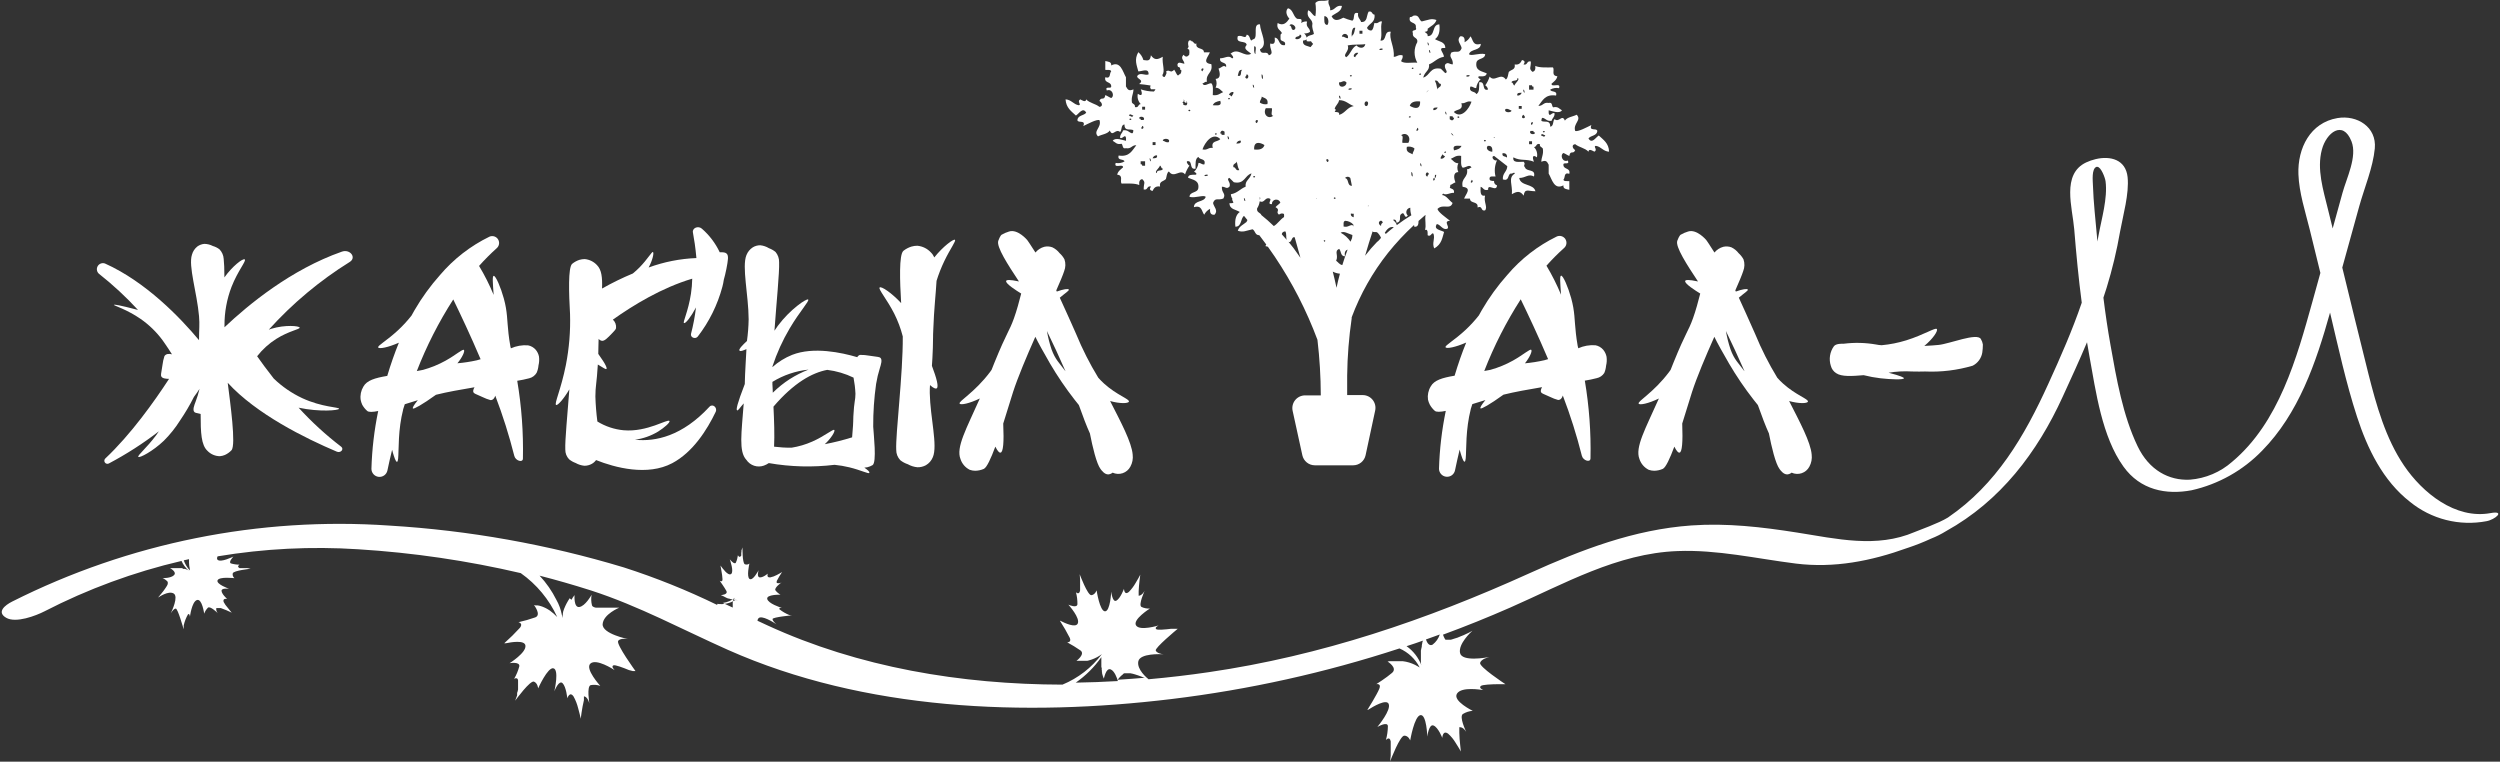
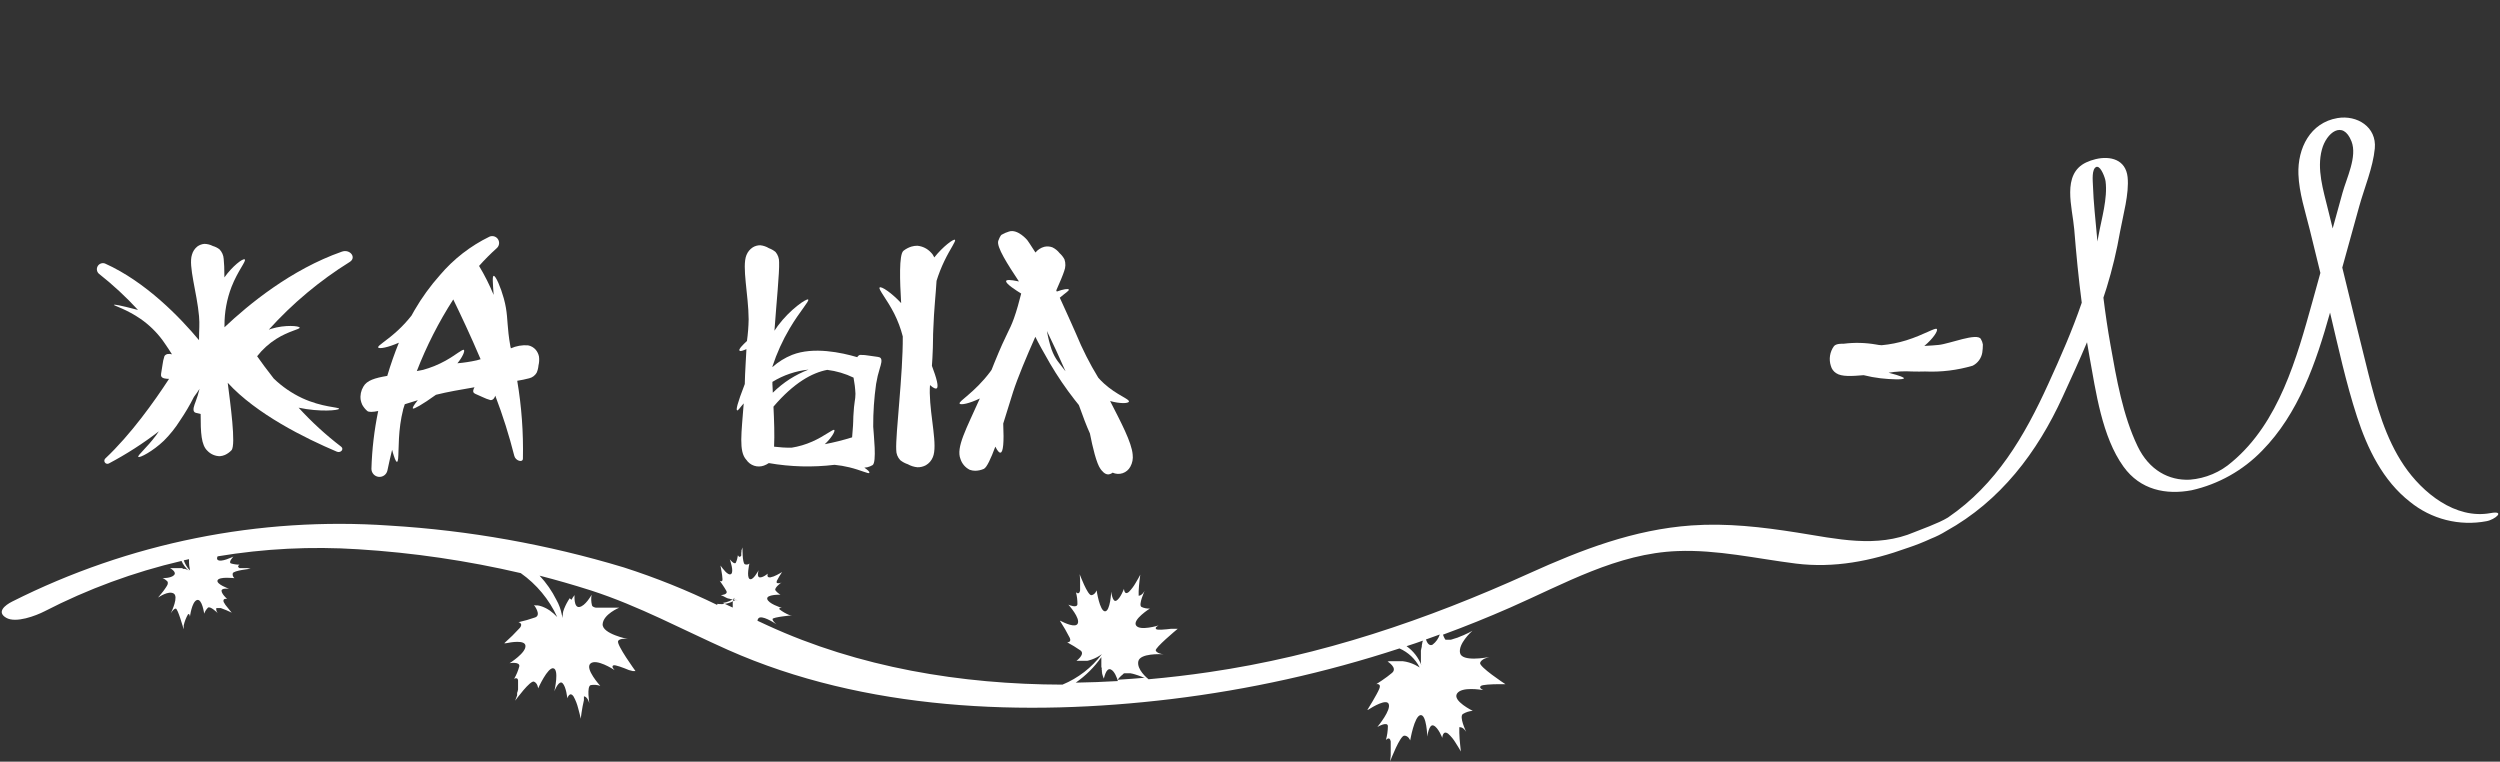
<svg xmlns="http://www.w3.org/2000/svg" width="814" height="248" viewBox="0 0 814 248" fill="none">
  <rect x="0" y="0" width="814" height="248" fill="#333333" stroke="none" />
  <path d="M810.916 167.066C799.479 169.162 788.764 160.462 782.751 151.59C776.738 142.718 773.751 131.984 771.142 121.667C768.24 110.173 765.472 98.63 762.644 87.111L762.717 86.866C764.53 80.331 766.338 73.796 768.142 67.26C769.82 61.207 772.636 54.59 773.236 48.341C773.897 41.307 767.42 37.386 761.101 38.44C752.223 39.935 748.059 48.243 748.365 56.734C748.586 62.8 750.594 68.841 752.039 74.698C753.19 79.412 754.349 84.134 755.517 88.864C754.647 91.988 753.79 95.113 752.921 98.237C747.802 116.618 742.034 137.535 726.825 150.328C722.982 153.726 718.138 155.782 713.024 156.185C706.191 156.528 699.75 153.085 696.015 145.316C691.178 135.268 689.121 123.259 687.186 112.391C686.268 107.256 685.508 102.085 684.872 96.914C685.227 95.836 685.582 94.757 685.925 93.667C687.766 87.68 689.226 81.581 690.296 75.409C691.252 70.128 693.309 63.033 692.746 57.653C692.121 51.894 687.088 50.693 682.361 51.808C681.299 52.059 680.265 52.416 679.275 52.874C671.144 56.698 674.794 67.579 675.369 74.662C676.018 82.639 676.765 90.591 677.818 98.556C674.745 107.563 670.899 116.287 666.956 124.926C659.156 142.081 649.996 157.754 634.26 168.5C631.15 170.424 624.917 172.58 623.411 173.23C611.018 178.56 598.05 175.436 585.131 173.401C573.73 171.6 562.281 170.264 550.721 171.085C531.997 172.409 514.902 179.001 497.979 186.66C464.34 201.903 430.175 213.508 393.56 218.862C387.119 219.806 380.592 220.578 373.967 221.166C373.526 220.811 370.073 217.98 370.636 215.321C371.2 212.662 377.91 212.981 378.878 213.03C378.412 213.03 376.6 212.674 376.306 211.804C376.012 210.934 383.041 205.077 383.47 204.734H383.335H383.237H382.637H382.502H382.074H381.976H381.755H381.413H381.302C379.429 204.967 376.894 205.2 376.478 204.869C375.804 204.317 377.249 203.643 377.249 203.643C377.249 203.643 371.126 205.543 369.902 203.643C368.677 201.744 374.396 198.142 374.396 198.142C373.446 198.206 372.496 198.02 371.64 197.602C370.575 196.953 372.706 192.346 372.706 192.346C372.706 192.346 371.91 193.877 370.845 193.963H370.747C370.752 193.943 370.752 193.922 370.747 193.902C370.745 193.881 370.745 193.861 370.747 193.841C370.747 193.841 370.747 193.841 370.747 193.767C370.747 193.767 370.747 193.767 370.747 193.693V193.559V193.289C370.741 193.253 370.741 193.215 370.747 193.179V192.836C370.747 192.836 370.747 192.738 370.747 192.701V192.505C370.82 190.36 371.236 187.395 371.285 187.027C371.281 187.052 371.281 187.077 371.285 187.101C371.065 187.542 370.477 188.645 369.767 189.797C369.169 190.855 368.436 191.831 367.587 192.701C366.032 194.024 365.971 191.708 365.971 191.708C365.971 191.708 364.844 194.772 363.522 195.556C362.199 196.34 361.819 192.64 361.819 192.64C361.819 192.64 361.513 199.085 359.787 199.048C358.06 199.012 357.056 192.211 357.056 192.211C357.056 192.211 356.578 193.657 355.354 193.791C354.129 193.926 351.545 186.966 351.545 186.966C351.545 186.966 351.619 187.677 351.68 188.62C351.686 188.673 351.686 188.727 351.68 188.78C351.686 188.812 351.686 188.845 351.68 188.878C351.674 188.927 351.674 188.976 351.68 189.025V188.657C351.68 188.657 351.68 188.767 351.68 188.829V188.915C351.686 188.976 351.686 189.037 351.68 189.098V189.172C351.686 189.258 351.686 189.344 351.68 189.429C351.686 189.503 351.686 189.576 351.68 189.65V189.748C351.68 189.748 351.68 189.858 351.68 189.919V191.145C351.674 191.202 351.674 191.259 351.68 191.316V191.402C351.674 191.451 351.674 191.5 351.68 191.549V191.635C351.674 191.68 351.674 191.725 351.68 191.77C351.674 191.794 351.674 191.819 351.68 191.843C351.68 191.843 351.68 191.941 351.68 191.978C351.68 192.015 351.68 191.978 351.68 192.051C351.68 192.125 351.68 192.174 351.68 192.223C351.411 193.804 350.456 192.958 350.333 192.836C350.664 194.108 350.824 195.418 350.811 196.732C350.664 198.117 348.068 196.965 347.859 196.879C348.129 197.186 351.717 201.193 350.921 203.006C350.247 204.55 346.623 202.847 345.276 202.136H345.178H345.116C346.288 203.94 347.363 205.805 348.337 207.724C348.949 209.231 347.468 209.133 347.468 209.133C348.964 209.939 350.415 210.827 351.815 211.792C353.431 213.017 350.505 215.15 350.505 215.15H350.945H353.003H353.248H353.505H353.774H354.044L354.325 215.088L354.595 215.015L355.427 214.757C356.624 214.336 357.751 213.737 358.77 212.981C355.46 217.385 351.028 220.817 345.937 222.918C312.874 222.845 279.627 217.306 249.87 203.619L246.625 202.112C246.654 201.831 246.76 201.564 246.931 201.34C247.935 200.114 252.001 202.712 252.833 203.276C252.466 202.969 251.511 202.161 251.548 201.548C251.584 200.935 258.062 200.323 258.062 200.323H257.989H257.928H257.854H257.768H257.683H257.621H257.536H257.45H257.376L257.23 200.249H257.156H257.058H256.985C255.839 199.777 254.764 199.151 253.788 198.387C253.531 197.872 254.352 197.933 254.572 197.945C254.082 197.786 250.115 196.5 249.809 195.005C249.503 193.51 254.144 193.632 254.144 193.632C253.5 193.284 252.937 192.804 252.49 192.223C251.976 191.463 254.242 189.772 254.499 189.625C254.262 189.775 253.995 189.868 253.717 189.898C253.438 189.928 253.157 189.893 252.895 189.797V189.625V189.552V189.49V189.417V189.356V189.282V189.196C253.419 188.182 254.003 187.2 254.646 186.255C254.389 186.415 253.715 186.819 252.968 187.199C252.29 187.573 251.559 187.841 250.801 187.996C249.441 188.143 249.992 186.77 249.992 186.77C249.992 186.77 248.474 188.081 247.396 187.996C246.319 187.91 246.931 185.937 247.004 185.667C246.808 186.023 245.106 189.184 244.065 188.51C243.025 187.836 243.943 183.756 244.004 183.486C243.801 183.663 243.55 183.779 243.283 183.818C243.016 183.857 242.744 183.818 242.498 183.707C241.678 183.29 241.751 178.242 241.751 178.242C241.751 178.242 241.616 178.683 241.42 179.246V179.344C241.42 179.344 241.42 179.344 241.42 179.406V179.491V179.553V179.651C241.425 179.691 241.425 179.733 241.42 179.773C241.403 179.828 241.383 179.881 241.359 179.933V180.067V180.178V180.276V180.374C241.352 180.414 241.352 180.456 241.359 180.496C241.366 180.541 241.366 180.586 241.359 180.631V180.729V180.803V180.876C241.346 180.913 241.325 180.946 241.298 180.974C240.673 181.832 240.269 180.766 240.269 180.766C240.166 181.613 239.935 182.439 239.584 183.217C239.143 183.952 237.808 182.334 237.624 182.126C237.747 182.469 239.032 186.17 238.053 186.893C237.073 187.616 235.285 185.079 234.587 184.136C234.698 184.761 234.808 185.361 234.906 185.937C235.077 186.819 235.192 187.711 235.249 188.608C235.249 189.662 234.453 189.16 234.342 189.086C234.465 189.27 235.775 191.083 236.485 192.358C237.196 193.632 234.771 193.767 234.771 193.767L235.053 193.963H235.126H235.236L235.31 194.024L235.42 194.098H235.493L235.616 194.171L235.751 194.245L235.898 194.318L236.045 194.404L236.204 194.478L236.375 194.563C236.436 194.585 236.493 194.613 236.547 194.649L236.73 194.735L236.926 194.809L237.122 194.882H237.306L237.918 195.066C238.718 195.276 239.541 195.383 240.367 195.384H239.363C237.639 196.478 235.578 196.913 233.559 196.61C233.533 196.67 233.52 196.735 233.52 196.8C233.52 196.865 233.533 196.93 233.559 196.99C223.7 192.183 213.51 188.088 203.067 184.736C178.279 177.26 152.705 172.695 126.862 171.134C84.435 168.193 41.998 176.73 4.002 195.85C1.553 197.075 -1.166 199.293 2.006 201.144C5.178 202.994 11.729 200.457 14.46 199.061C28.608 191.773 43.599 186.259 59.095 182.641C59.632 183.861 60.44 184.943 61.459 185.802L61.263 185.667L61.091 185.569L60.993 185.508L60.809 185.41H60.699L60.516 185.336L60.381 185.275L60.197 185.214H60.062H59.891H59.769H59.573L59.352 184.981H59.144H58.985H58.789H58.605H58.397H55.789H55.36C55.36 184.981 57.675 186.206 56.67 187.26C55.666 188.314 52.923 188.241 52.923 188.241C53.586 188.497 54.172 188.919 54.625 189.466V189.552C54.631 189.584 54.631 189.617 54.625 189.65C54.632 189.682 54.632 189.715 54.625 189.748C54.625 189.748 54.625 189.834 54.625 189.87V190.005C54.625 190.005 54.625 190.103 54.625 190.152L54.552 190.311L54.478 190.483C54.457 190.544 54.429 190.601 54.393 190.655L54.295 190.838C54.258 190.902 54.217 190.964 54.172 191.022L54.05 191.218C54.013 191.282 53.972 191.344 53.927 191.402C53.89 191.472 53.844 191.538 53.793 191.598C53.755 191.668 53.71 191.734 53.658 191.794L53.511 192.002L53.364 192.211L53.217 192.407L53.07 192.603L52.923 192.787L52.764 192.971L52.617 193.167L52.47 193.35L52.323 193.51C52.279 193.56 52.239 193.614 52.201 193.669L52.078 193.816L51.956 193.963L51.846 194.098L51.748 194.22L51.662 194.318L51.589 194.392V194.453L51.503 194.563C51.809 194.343 54.846 192.272 56.523 193.228C58.201 194.184 56.009 198.828 55.593 199.735C55.838 199.318 56.536 198.191 57.221 198.154C57.907 198.117 59.671 204.538 59.818 204.893C59.812 204.869 59.812 204.844 59.818 204.82C59.819 204.799 59.819 204.779 59.818 204.759C59.823 204.738 59.823 204.717 59.818 204.697C59.823 204.673 59.823 204.648 59.818 204.624C59.823 204.591 59.823 204.558 59.818 204.526C59.825 204.493 59.825 204.46 59.818 204.428C59.818 204.428 59.818 204.366 59.818 204.33C59.818 204.293 59.818 204.33 59.818 204.256C59.818 204.183 59.818 204.256 59.818 204.158C59.818 204.06 59.818 204.158 59.818 204.085C59.812 204.028 59.812 203.97 59.818 203.913C59.812 203.889 59.812 203.864 59.818 203.839C59.812 203.803 59.812 203.766 59.818 203.729C59.823 203.697 59.823 203.664 59.818 203.631C60.099 202.363 60.569 201.144 61.214 200.016C61.789 199.624 61.838 200.85 61.838 200.85C61.838 200.85 62.426 195.948 64.116 195.372C65.806 194.796 66.479 199.808 66.479 199.808C66.741 199.077 67.159 198.412 67.704 197.86C68.439 197.235 70.692 199.428 70.937 199.673C70.732 199.449 70.579 199.182 70.49 198.892C70.401 198.602 70.378 198.295 70.422 197.994H71.488H71.561H71.635H71.72H71.806H71.904C73.12 198.423 74.31 198.922 75.468 199.489C75.247 199.244 74.672 198.583 74.108 197.835C73.603 197.285 73.17 196.671 72.823 196.009C72.431 194.784 73.704 194.956 73.949 195.005C73.692 194.76 72.235 193.461 72.137 192.407C72.039 191.353 74.586 191.708 74.586 191.708C74.586 191.708 70.288 190.201 70.839 188.939C71.39 187.677 76.337 188.253 76.337 188.253C76.105 188.068 75.931 187.822 75.833 187.542C75.736 187.262 75.719 186.961 75.786 186.672C76.08 185.741 81.603 185.189 81.603 185.189L80.439 184.969H80.317L80.17 184.981H80.06H79.925H79.741H79.582H79.46H79.349H78.945H78.835H78.7H78.529H78.406H78.308H78.21H78.125H78.002C76.937 184.417 78.002 183.854 78.002 183.854C77.049 183.855 76.1 183.718 75.186 183.449C74.292 183.07 75.835 181.391 75.994 181.219C75.798 181.305 71.879 183.241 70.851 182.273C70.582 182.016 70.63 181.611 70.851 181.146C85.97 178.622 101.329 177.849 116.625 178.842C134.457 179.946 152.165 182.545 169.563 186.611C174.713 190.244 178.807 195.178 181.429 200.911C180.701 200.135 179.902 199.429 179.041 198.803C178.772 198.619 178.49 198.448 178.221 198.289L177.951 198.142L177.67 197.994L177.388 197.86L177.106 197.737L176.837 197.615L176.58 197.517L176.323 197.431L176.078 197.345H176.016L175.686 197.235H175.6L175.392 197.173H175.294L175.086 197.112H174.988H174.792H174.657H174.486H174.363L173.873 197.014C173.873 197.014 176.384 200.225 174.278 201.021C172.485 201.649 170.657 202.173 168.804 202.59C168.804 202.59 170.432 202.92 169.318 204.379C167.696 206.153 165.984 207.842 164.187 209.439H164.555H164.628H164.738C166.391 209.096 170.861 208.324 171.081 210.199C171.412 212.503 165.926 215.934 165.926 215.934C165.926 215.934 169.355 215.346 169.085 216.963C168.706 218.389 168.137 219.757 167.396 221.031C167.555 220.946 168.853 220.259 168.681 222.073C168.681 222.073 168.681 222.208 168.681 222.281C168.674 222.301 168.674 222.323 168.681 222.343C168.681 222.343 168.681 222.441 168.681 222.502C168.681 222.563 168.681 222.502 168.681 222.588V222.735C168.681 222.735 168.681 222.796 168.681 222.82V222.992C168.685 223.02 168.685 223.049 168.681 223.078V223.262C168.681 223.262 168.681 223.262 168.681 223.335C168.687 223.421 168.687 223.507 168.681 223.592C168.681 223.592 168.681 223.592 168.681 223.654C168.681 223.715 168.681 223.801 168.681 223.874C168.681 223.948 168.681 223.874 168.681 223.96C168.676 224.021 168.676 224.083 168.681 224.144V224.254C168.681 224.254 168.681 224.377 168.681 224.438V224.536C168.666 224.599 168.646 224.66 168.62 224.72C168.626 224.752 168.626 224.785 168.62 224.818L168.547 225.063C168.547 225.149 168.547 225.247 168.449 225.345C168.447 225.365 168.447 225.386 168.449 225.406L168.375 225.614V225.712C168.375 225.712 168.375 225.823 168.375 225.884V225.982V226.153V226.239C168.375 226.239 168.375 226.362 168.375 226.411C168.057 227.33 167.775 228.016 167.738 228.138C168.02 227.759 172.637 221.448 173.861 221.938C175.086 222.428 175.22 224.144 175.22 224.144C175.22 224.144 178.343 217.135 180.204 217.6C182.066 218.066 180.609 224.573 180.498 225.075C180.645 224.707 182.029 221.276 183.192 222.465C184.356 223.654 184.723 227.366 184.723 227.366C184.723 227.366 185.482 224.916 186.756 226.778C187.415 227.969 187.913 229.243 188.238 230.565C188.654 232.011 188.96 233.371 189.07 233.922C189.07 233.922 189.07 233.922 189.07 233.983C189.07 234.069 189.07 234.118 189.07 234.118C189.07 234.118 189.511 230.442 190.123 227.991C190.129 227.938 190.129 227.885 190.123 227.832V227.685V227.55V227.428C190.129 227.391 190.129 227.354 190.123 227.317C190.123 227.317 190.123 227.244 190.123 227.219V227.158C190.118 227.13 190.118 227.101 190.123 227.072C190.118 227.04 190.118 227.007 190.123 226.974C190.118 226.95 190.118 226.925 190.123 226.901C190.123 226.901 190.123 226.901 190.123 226.84C190.118 226.815 190.118 226.79 190.123 226.766H190.381C191.495 227.183 191.899 229.058 191.899 229.058C191.899 229.058 190.968 223.47 192.328 223.078C193.372 222.887 194.448 222.972 195.45 223.323C195.45 223.323 190.332 217.723 192.254 216.044C194.177 214.365 199.602 217.858 200.153 218.213C199.92 217.968 198.928 216.988 199.736 216.632C200.287 216.399 202.957 217.417 204.904 218.225H205.026L205.173 218.287H205.284L205.504 218.372H205.614L205.749 218.434H205.847L205.969 218.495H206.055H206.19H206.312H206.422H206.496H206.582H206.643H206.729H206.826H206.912C206.912 218.495 200.569 209.783 201.267 208.692C201.965 207.601 204.549 208.092 204.549 208.092C204.549 208.092 195.977 206.401 196.222 203.19C196.467 199.98 201.622 197.86 201.622 197.86H201.402H201.059H200.887H200.679H200.446H200.202H199.944H199.883H199.614H199.32H199.001H198.671H198.34H195.205H194.875H194.569H194.275H194.005L193.773 197.798L193.54 197.737L193.332 197.651L193.148 197.553L193.001 197.455L192.891 197.345L192.805 197.223C192.78 197.176 192.759 197.127 192.744 197.075C192.464 195.961 192.423 194.8 192.622 193.669C192.462 193.951 190.54 197.345 188.642 197.639C186.744 197.933 187.074 193.767 187.074 193.767L186.695 194.282L186.584 194.441L186.352 194.76C186.354 194.788 186.354 194.817 186.352 194.845L186.229 195.017L186.058 195.286L185.482 194.784L185.384 194.956L185.237 195.176L185.139 195.335L185.041 195.495L184.931 195.691L184.809 195.887L184.735 196.034L184.637 196.193C184.597 196.277 184.552 196.359 184.503 196.438L184.356 196.72L184.233 196.977L184.086 197.272L183.988 197.492C183.942 197.588 183.901 197.686 183.866 197.786L183.756 198.019L183.645 198.325C183.645 198.399 183.584 198.472 183.56 198.558L183.462 198.852C183.462 198.852 183.462 198.975 183.401 199.036L183.327 199.306C183.327 199.306 183.327 199.453 183.327 199.526L183.254 199.833V200.041C183.254 200.151 183.254 200.261 183.192 200.359C183.198 200.429 183.198 200.498 183.192 200.568V200.874C183.198 200.943 183.198 201.013 183.192 201.082V201.229C183.107 200.862 183.021 200.494 182.923 200.127C182.605 198.435 182.009 196.808 181.16 195.311C179.723 192.435 177.88 189.781 175.686 187.432C181.18 188.845 186.625 190.409 192.021 192.125L192.524 192.284C208.063 197.321 222.17 204.991 237.036 211.608C281.549 231.386 333.655 233.383 381.413 227.612C406.643 224.553 431.514 219.033 455.67 211.13C458.517 212.379 460.844 214.574 462.258 217.343L461.952 217.159L461.646 216.975C460.452 216.26 459.149 215.747 457.789 215.456C457.458 215.395 457.14 215.333 456.809 215.297H456.491H456.172H455.854H454.164H453.907H453.662H453.429H453.319H453.098H452.988H452.78H452.633H452.449H452.315L451.8 215.407C451.8 215.407 455.168 217.429 453.258 219.083C451.347 220.737 448.127 222.759 448.127 222.759C448.127 222.759 449.853 222.416 449.106 224.254C448.359 226.092 445.433 230.822 445.225 231.128H445.286H445.359H445.433L445.531 231.055C447.123 230.038 451.396 227.514 452.143 229.18C453.037 231.165 448.764 236.312 448.47 236.704C448.727 236.557 451.764 234.841 451.898 236.41C451.882 237.951 451.664 239.484 451.249 240.968C451.249 240.968 452.474 239.522 452.817 241.409C452.823 241.478 452.823 241.548 452.817 241.617C452.823 241.642 452.823 241.667 452.817 241.691C452.817 241.691 452.817 241.789 452.817 241.85C452.817 241.912 452.817 241.85 452.817 241.936C452.811 241.985 452.811 242.034 452.817 242.083V242.181C452.817 242.181 452.817 242.291 452.817 242.34V243.566C452.811 243.602 452.811 243.64 452.817 243.676V243.872C452.817 243.872 452.817 243.946 452.817 243.982V244.191C452.81 244.223 452.81 244.256 452.817 244.289C452.817 244.375 452.817 244.46 452.817 244.546C452.817 244.656 452.817 244.754 452.817 244.852V244.926C452.817 244.999 452.817 245.073 452.817 245.147V245.245C452.811 245.31 452.811 245.375 452.817 245.441C452.811 245.477 452.811 245.514 452.817 245.551C452.817 245.612 452.817 245.673 452.817 245.735C452.81 245.767 452.81 245.8 452.817 245.833C452.817 245.833 452.817 245.955 452.817 246.017C452.731 246.972 452.633 247.72 452.621 247.891C452.841 247.328 455.841 239.583 457.213 239.534C458.585 239.485 459.16 241.078 459.16 241.078C459.16 241.078 460.495 233.15 462.503 232.844C464.511 232.538 464.732 239.841 464.732 239.841C464.732 239.841 465.234 235.552 466.789 236.238C468.344 236.924 469.606 240.257 469.606 240.257C469.606 240.257 469.728 237.598 471.504 238.885C472.469 239.745 473.295 240.75 473.953 241.863C474.749 243.088 475.41 244.228 475.667 244.705V244.791C475.667 244.375 475.19 241.054 475.153 238.603V238.052V237.672C475.159 237.635 475.159 237.598 475.153 237.562V237.5C475.148 237.468 475.148 237.435 475.153 237.402C475.146 237.37 475.146 237.337 475.153 237.304V237.243C475.153 237.243 475.153 237.182 475.153 237.157V237.096C475.159 237.072 475.159 237.047 475.153 237.022C475.147 236.998 475.147 236.973 475.153 236.949C475.159 236.925 475.159 236.9 475.153 236.875C475.153 236.826 475.153 236.826 475.153 236.777L475.288 236.777C476.451 236.716 477.308 238.137 477.406 238.321C477.259 238.003 475.067 233.42 476.292 232.489C477.271 231.888 478.379 231.531 479.525 231.447C479.525 231.447 472.887 228.224 474.394 225.847C475.9 223.47 482.28 224.622 482.966 224.683C482.708 224.573 481.435 224.021 482.145 223.36C482.635 222.918 485.586 222.796 487.778 222.771H490.166C489.774 222.514 481.521 217.073 481.925 215.811C482.329 214.549 484.447 214.059 484.974 213.912C483.909 214.12 475.986 215.554 475.386 212.601C474.785 209.648 478.925 205.812 479.414 205.371L479.255 205.457L479.133 205.518L478.998 205.604L478.827 205.702L478.618 205.812L478.386 205.935L478.129 206.07L477.871 206.204H477.81C477.724 206.257 477.634 206.302 477.541 206.339L477.247 206.474L476.928 206.633L476.598 206.78L476.279 206.927H476.206L475.888 207.087H475.814L475.484 207.234L475.141 207.381L474.798 207.516L474.455 207.663H474.394L474.063 207.785H474.002L473.671 207.908H473.61L473.279 208.018L472.949 208.128L472.63 208.226L472.336 208.3H472.055H471.798H471.54H471.038H470.867C470.818 208.309 470.769 208.309 470.72 208.3L470.597 208.226C470.558 208.191 470.525 208.15 470.5 208.104C470.222 207.645 470 207.156 469.838 206.646C477.235 203.925 484.541 200.98 491.758 197.811C509.269 190.115 526.609 180.165 546.153 179.43C559.17 178.916 571.869 181.881 584.727 183.498C597.193 185.042 609.218 182.69 621.023 178.425C621.149 178.396 621.272 178.355 621.39 178.303C623.891 177.466 626.343 176.492 628.738 175.387C630.44 174.717 632.079 173.897 633.636 172.936C651.343 163.133 663.332 147.313 671.597 129.215C674.304 123.308 677.022 117.415 679.533 111.435C679.778 112.93 680.035 114.425 680.304 115.92C682.41 127.475 684.382 142.228 691.423 151.958C696.885 159.53 705.236 161.197 713.588 159.628C722.328 157.666 730.305 153.189 736.536 146.75C748.427 134.655 754.096 118.125 758.664 101.779C761.358 113.126 763.844 124.62 767.444 135.685C770.848 146.137 775.869 156.516 784.686 163.39C788.128 166.194 792.14 168.211 796.442 169.301C800.745 170.391 805.233 170.528 809.593 169.701C812.459 169.186 815.9 166.147 810.916 167.066ZM182.592 202.394C182.598 202.418 182.598 202.443 182.592 202.467V202.394ZM365.616 219.549L365.701 219.438C365.733 219.403 365.77 219.374 365.812 219.353L365.946 219.279L366.093 219.218H366.277H366.473H367.281H367.538H367.808H368.089L368.359 219.279L368.628 219.34H368.689L368.971 219.414L369.265 219.5L369.571 219.585L369.865 219.683L370.159 219.781L370.44 219.867L370.722 219.965L370.991 220.063L371.261 220.161L371.518 220.259L371.751 220.345L371.971 220.431L372.192 220.504L372.375 220.578L372.547 220.651H372.694H372.804H372.902H372.975C369.971 220.921 366.959 221.146 363.938 221.325C364.398 220.653 364.964 220.061 365.616 219.573V219.549ZM358.599 213.949C358.605 214.006 358.605 214.063 358.599 214.12C358.599 214.194 358.599 214.255 358.599 214.316C358.593 214.41 358.593 214.504 358.599 214.598C358.593 214.668 358.593 214.737 358.599 214.807V215.088C358.599 215.088 358.599 215.199 358.599 215.26C358.599 215.358 358.599 215.456 358.599 215.554C358.599 215.652 358.599 215.701 358.599 215.775V216.056C358.594 216.134 358.594 216.212 358.599 216.289V216.559V216.779C358.605 216.873 358.605 216.967 358.599 217.061C358.599 217.147 358.599 217.233 358.66 217.319C358.721 217.404 358.66 217.502 358.721 217.6C358.783 217.698 358.721 217.76 358.721 217.845V218.005V218.139L358.783 218.348C358.777 218.409 358.777 218.47 358.783 218.532V218.691C358.788 218.744 358.788 218.797 358.783 218.85L358.856 219.083C358.856 219.083 358.856 219.193 358.856 219.255V219.377C358.856 219.463 358.917 219.549 358.954 219.647C358.971 219.705 358.991 219.762 359.015 219.818C359.011 219.847 359.011 219.876 359.015 219.904L359.125 220.235C359.153 220.285 359.174 220.338 359.187 220.394C359.26 220.578 359.321 220.762 359.395 220.933C359.468 221.105 360.044 217.257 361.673 217.968C362.897 218.519 363.681 220.688 363.987 221.754C359.432 222.024 354.839 222.195 350.26 222.269C353.505 220.016 356.328 217.208 358.599 213.973V213.949ZM239.363 194.6L239.216 194.747L239.106 194.882L239.045 194.968L238.947 195.115L238.873 195.201L238.788 195.36V195.458C238.766 195.515 238.738 195.568 238.702 195.617C238.7 195.658 238.7 195.699 238.702 195.74L238.641 195.887V195.985C238.615 196.04 238.594 196.097 238.579 196.156C238.579 196.156 238.579 196.242 238.579 196.291C238.579 196.34 238.579 196.414 238.579 196.463C238.574 196.512 238.574 196.561 238.579 196.61V196.781C238.575 196.826 238.575 196.871 238.579 196.916C238.572 196.981 238.572 197.047 238.579 197.112C238.579 197.112 238.579 197.223 238.579 197.272V197.455C238.579 197.517 238.579 197.566 238.579 197.627C238.579 197.688 238.579 197.688 238.579 197.725C238.574 197.757 238.574 197.79 238.579 197.823L235.334 196.316C236.81 196.128 238.205 195.534 239.363 194.6ZM61.801 185.238C61.801 185.312 61.801 185.398 61.801 185.484C61.801 185.569 61.801 185.643 61.801 185.729C60.931 184.777 60.261 183.66 59.83 182.445L61.544 182.065V182.396C61.544 182.653 61.544 182.922 61.544 183.192C61.559 183.881 61.646 184.567 61.801 185.238ZM463.226 208.741C463.22 208.79 463.22 208.839 463.226 208.888L463.152 209.096C463.129 209.188 463.101 209.278 463.066 209.366C463.066 209.366 463.066 209.488 463.066 209.562C463.066 209.635 463.066 209.684 463.005 209.746C462.944 209.807 463.005 209.893 463.005 209.966L462.932 210.211V210.371C462.928 210.436 462.928 210.501 462.932 210.567L462.858 210.849L462.785 211.179L462.711 211.486C462.711 211.596 462.711 211.706 462.65 211.817C462.589 211.927 462.65 211.988 462.65 212.074C462.644 212.18 462.644 212.286 462.65 212.393C462.644 212.482 462.644 212.572 462.65 212.662C462.644 212.772 462.644 212.883 462.65 212.993C462.656 213.079 462.656 213.165 462.65 213.25C462.656 213.36 462.656 213.471 462.65 213.581V213.814C462.644 213.912 462.644 214.01 462.65 214.108V214.39C462.644 214.496 462.644 214.602 462.65 214.708C462.65 214.782 462.65 214.856 462.65 214.929C462.65 215.003 462.65 215.137 462.65 215.248C462.657 215.317 462.657 215.387 462.65 215.456C462.656 215.558 462.656 215.66 462.65 215.762C462.645 215.828 462.645 215.893 462.65 215.958C462.665 216.062 462.685 216.164 462.711 216.265L462.809 216.62C461.853 214.109 460.169 211.941 457.972 210.395C459.846 209.783 461.732 209.17 463.593 208.484C463.226 208.618 463.213 208.68 463.189 208.741H463.226ZM466.52 209.868C465.369 210.518 464.658 209.292 464.279 208.214C465.785 207.687 467.291 207.136 468.797 206.584C468.376 207.888 467.569 209.034 466.483 209.868H466.52ZM682.655 54.32C682.72 54.309 682.786 54.309 682.851 54.32C684.137 54.32 685.447 57.996 685.57 59.014C686.292 64.577 684.247 71.267 683.28 76.671C683.157 77.321 683.047 77.982 682.912 78.632L682.802 77.333C682.312 71.684 681.639 65.949 681.455 60.276C681.431 59.05 680.941 54.86 682.655 54.32ZM757.966 68.081C756.46 61.893 754.292 55.092 756.007 48.708C757.439 43.231 762.864 38.905 765.656 46.062C767.567 50.963 764.064 57.935 762.729 62.751L759.521 74.38C759.007 72.248 758.48 70.177 757.966 68.081Z" fill="white" />
  <path d="M597.842 121.495C599.605 122.72 603.022 122.475 606.806 122.157C608.626 122.616 610.475 122.956 612.341 123.174C615.5 123.541 619.835 123.701 619.921 123.174C619.921 122.916 618.99 122.414 614.924 121.36C617.452 120.937 620.02 120.801 622.578 120.956C624.917 121.042 624.966 120.956 626.815 120.956C632.051 121.192 637.291 120.554 642.318 119.069C643.13 118.653 643.834 118.053 644.374 117.317C644.914 116.581 645.275 115.729 645.428 114.829C645.558 113.949 645.623 113.06 645.624 112.17C645.526 111.551 645.31 110.956 644.987 110.418C643.849 108.2 634.799 111.949 631.236 112.305C630.011 112.427 628.395 112.55 626.558 112.636C629.374 110.307 631.076 107.734 630.636 107.134C630.195 106.533 626.46 109.009 620.68 110.81C618.073 111.618 615.389 112.152 612.671 112.403C612.047 112.403 611.447 112.268 610.847 112.17C607.385 111.566 603.852 111.479 600.364 111.913C599.85 111.913 597.805 111.815 597.119 112.734C596.461 113.646 596.027 114.701 595.855 115.813C595.682 116.924 595.776 118.061 596.127 119.13C596.381 120.106 596.993 120.951 597.842 121.495Z" fill="white" />
-   <path d="M533.797 149.446C534.043 150.207 534.438 150.911 534.96 151.517C535.481 152.123 536.118 152.618 536.834 152.975C537.406 153.171 538.005 153.274 538.61 153.281C539.572 153.265 540.521 153.057 541.402 152.668C542.369 152.239 543.741 149.25 545.161 145.426C545.871 146.811 546.386 147.461 546.863 147.375C547.68 147.211 547.969 144.054 547.733 137.903C549.08 133.663 550.267 129.656 550.916 127.659C552.508 122.757 555.313 116.116 558.19 109.658C559.243 111.851 560.884 114.743 563.003 118.419C565.393 122.497 568.052 126.411 570.963 130.134C571.526 130.857 571.979 131.433 572.359 131.886C572.359 131.886 572.359 131.996 572.42 132.045C573.73 135.722 574.869 138.736 575.959 141.125C576.84 145.598 578.09 150.928 579.424 152.717C579.792 153.22 580.722 154.494 581.947 154.47C582.46 154.423 582.946 154.222 583.343 153.894C584.371 154.372 585.543 154.438 586.618 154.077C587.693 153.717 588.59 152.959 589.123 151.958C589.785 150.755 590.051 149.374 589.882 148.012C589.564 144.042 586.086 137.523 582.535 130.575C585.706 131.47 588.437 131.408 588.658 130.771C588.939 129.938 584.776 128.688 580.575 124.902C579.91 124.306 579.281 123.672 578.69 123.002C575.914 118.445 573.502 113.676 571.477 108.739C569.836 104.965 569.738 104.928 568.44 101.938C567.669 100.174 566.909 98.507 566.162 96.927C567.975 95.37 569.273 94.635 569.089 94.28C568.905 93.924 567.301 94.145 565.195 94.929L565.011 94.561C566.236 91.804 567.166 89.587 567.595 88.263C568.073 87.048 568.108 85.703 567.693 84.465C567.279 83.699 566.737 83.011 566.089 82.43C565.463 81.615 564.653 80.96 563.725 80.519C562.885 80.215 561.975 80.159 561.105 80.359C559.977 80.668 558.971 81.319 558.227 82.222C556.574 79.551 555.545 78.142 555.545 78.142C555.545 78.142 552.459 74.466 549.631 75.385C548.773 75.637 547.951 75.996 547.182 76.451C547.182 76.451 546.741 76.745 546.128 78.387C545.418 80.311 549.276 86.217 552.864 91.645C549.802 90.984 548.847 91.106 548.7 91.461C548.345 92.307 552.227 94.745 553.598 95.579C552.913 98.274 552.166 101.056 551.247 103.617C549.692 107.967 548.994 107.955 544.892 118.064C544.463 119.118 544.169 119.841 543.949 120.429L543.447 121.127C538.377 127.891 533.075 130.661 533.552 131.433C533.871 131.96 536.663 131.433 540.128 129.754C535.707 139.704 532.315 145.647 533.797 149.446ZM567.975 120.858C565.966 118.089 564.705 117.182 563.456 113.738C562.803 111.796 562.304 109.804 561.962 107.783C563.872 111.717 566.003 116.263 567.975 120.797V120.858Z" fill="white" />
-   <path d="M522.348 121.446C522.669 120.699 522.868 119.904 522.935 119.093C523.173 118.136 523.227 117.142 523.095 116.165C522.926 115.329 522.556 114.546 522.017 113.886C521.363 113.116 520.463 112.596 519.47 112.415C517.556 112.276 515.638 112.612 513.886 113.395C513.825 113.126 513.763 112.869 513.69 112.599C513.421 111.067 513.237 109.719 513.114 108.592C512.6 104.07 512.808 101.546 511.584 97.11C510.604 93.545 508.939 89.623 508.277 89.758C507.824 89.856 507.984 91.866 508.277 95.959C506.926 92.698 505.338 89.54 503.526 86.511C505.35 84.455 507.292 82.508 509.343 80.678C509.725 80.314 509.967 79.827 510.025 79.302C510.083 78.778 509.955 78.249 509.662 77.81C509.37 77.371 508.932 77.049 508.425 76.901C507.919 76.753 507.376 76.789 506.894 77.002C500.718 80.007 495.235 84.263 490.791 89.501C487.639 93.037 484.853 96.884 482.476 100.983C482.158 101.546 481.827 102.11 481.508 102.71C480.203 104.368 478.774 105.924 477.235 107.367C473.463 110.896 470.377 112.489 470.671 113.065C470.965 113.641 473.904 113.065 477.394 111.533C476.01 114.915 474.749 118.554 473.622 122.328C469.606 123.002 466.973 123.787 465.846 125.821C465.061 127.108 464.745 128.628 464.952 130.122C465.081 130.693 465.282 131.245 465.552 131.764C465.978 132.528 466.534 133.212 467.193 133.786C467.671 134.19 468.993 134.153 470.745 133.786C469.464 139.983 468.726 146.281 468.54 152.607C468.541 153.257 468.781 153.883 469.214 154.366C469.648 154.849 470.245 155.155 470.89 155.225C471.535 155.295 472.183 155.124 472.71 154.745C473.237 154.366 473.606 153.805 473.745 153.171C474.186 151.026 474.7 148.747 475.263 146.382C475.361 146.787 475.471 147.154 475.569 147.497C475.9 148.588 476.439 150.389 476.867 150.328C477.639 150.242 477.051 144.532 477.945 138.074C478.163 136.466 478.47 134.87 478.863 133.295C478.863 133.295 478.863 133.295 478.863 133.222C479.035 132.683 479.219 132.131 479.39 131.58C480.896 131.127 482.366 130.673 483.651 130.257C482.317 131.898 481.79 132.805 482.084 132.989C482.378 133.173 485.023 131.764 489.529 128.504C493.203 127.597 497.636 126.801 502.093 126.054C501.738 126.703 501.493 127.389 501.861 127.83C502.02 128.026 502.253 128.198 504.775 129.264C505.591 129.667 506.444 129.991 507.322 130.232C508.143 130.232 508.608 129.595 508.853 128.786C511.307 135.192 513.376 141.739 515.049 148.392C515.441 149.96 517.805 150.72 517.866 149.286C518.051 140.796 517.432 132.307 516.017 123.934C517.323 123.729 518.619 123.459 519.899 123.125C520.398 123.021 520.871 122.82 521.292 122.532C521.712 122.243 522.071 121.874 522.348 121.446ZM496.522 118.297C498.065 116.361 498.971 114.315 498.579 113.91C498.187 113.506 496.13 115.43 492.628 117.402C490.307 118.695 487.84 119.707 485.28 120.417C484.594 120.564 483.921 120.686 483.272 120.797C486.444 112.639 490.423 104.819 495.15 97.454C497.526 102.355 500.783 109.217 504.065 116.937C503.636 117.072 503.22 117.182 502.84 117.292C500.758 117.765 498.648 118.101 496.522 118.297Z" fill="white" />
-   <path d="M350.321 37.631C351.423 36.896 352.574 34.788 353.676 36.675C352.966 37.705 350.933 37.435 350.799 39.126C350.994 40.217 353.615 38.881 352.721 41.05C354.129 40.364 357.105 38.746 357.999 39.126C358.783 41.577 355.77 42.63 357.509 44.407C358.734 43.758 360.595 43.648 361.354 42.496C362.273 44.738 363.191 41.711 364.71 42.974C365.383 42.361 364.918 40.621 366.142 40.523C366.044 42.974 368.298 41.748 369.032 42.447C368.922 42.814 369.032 43.39 368.542 43.402C367.551 43.121 367.171 42.177 365.665 42.447C365.457 43.353 364.636 43.672 364.71 44.897C365.603 45.351 366.314 43.451 366.632 44.897V45.853C365.665 45.657 363.069 44.628 362.309 45.853C363.167 46.27 363.534 47.189 365.187 46.809C365.701 47.262 365.334 48.586 366.632 48.255C368.383 48.561 368.469 47.213 369.987 47.287C368.628 48.966 367.808 51.184 364.232 50.644C363.73 52.433 365.848 51.588 366.142 52.568C365.279 53.075 364.258 53.245 363.277 53.046C362.53 55.068 365.726 53.132 365.665 54.492C364.918 55.178 363.999 55.717 363.754 56.881C365.885 57.078 364.55 58.916 365.187 59.773C367.281 59.773 369.51 59.614 370.943 60.251C370.808 59.148 371.065 58.45 371.91 58.327C373.135 59.479 372.351 59.553 372.388 61.685C373.857 62.04 373.306 60.374 374.775 60.729C374.249 61.415 374.261 61.955 375.265 62.175C375.694 61.33 376.147 60.496 377.714 60.729C377.347 58.928 378.939 59.099 379.625 58.278C379.894 57.421 379.87 56.293 380.592 55.828C382.282 58.278 384.266 54.774 385.858 56.783C386.182 55.756 386.67 54.788 387.303 53.916C386.923 53.916 385.846 52.323 386.825 52.47C388.38 52.47 387.156 55.325 389.274 54.921C389.274 53.291 389.115 51.576 390.229 51.086C390.548 52.2 392.752 51.441 392.14 53.536C391.234 53.647 391.087 52.997 390.229 53.058C390.097 54.157 389.586 55.176 388.784 55.938C389.311 56.06 389.936 56.734 389.274 56.894C388.05 56.894 386.935 56.808 386.825 57.862C388.356 58.572 390.499 58.634 390.181 61.219C389.972 62.935 387.388 62.273 387.303 64.099C389.262 64.601 391.919 63.327 392.581 64.099C392.03 65.949 388.797 65.116 388.736 67.456C391.43 66.697 391.185 68.804 392.091 69.907C392.514 69.08 393.186 68.406 394.013 67.983C393.879 69.209 394.185 70.054 395.458 69.907C396.769 68.522 395.177 67.358 394.969 66.072C395.703 64.136 396.622 65.373 398.336 64.626C399.267 62.922 397.699 62.886 397.846 60.79C399.071 60.79 399.34 61.685 400.295 60.79C400.969 59.406 398.997 58.34 400.295 57.911C400.785 58.376 401.263 58.854 401.74 59.344C405.341 60.08 405.218 57.078 407.496 56.465C406.847 58.719 405.377 58.609 405.573 60.79C403.834 61.452 402.891 62.898 400.773 63.241C400.793 63.768 400.963 64.278 401.263 64.712C401.091 64.895 401.263 65.3 401.606 65.937C401.471 66.121 401.091 66.207 400.32 66.145C400.32 68.228 402.426 68.192 403.675 69.025C402.451 69.87 401.985 71.475 402.242 73.816C404.361 73.816 403.847 71.206 405.047 70.287L406.186 71.684C406.101 71.752 406.032 71.838 405.984 71.935C405.935 72.032 405.908 72.139 405.904 72.248C404.863 73.118 403.455 73.669 403.026 75.127C404.777 75.74 405.635 75.127 407.826 74.649C408.733 75.103 408.598 76.622 410.018 76.573C410.765 77.529 411.525 78.546 412.296 79.612C412.187 79.775 412.093 79.947 412.014 80.127C412.278 80.216 412.548 80.286 412.823 80.335C413.57 81.376 414.329 82.455 415.088 83.594C420.753 92.036 425.409 101.112 428.962 110.638C429.673 116.645 430.037 122.688 430.052 128.737H424.934C424.314 128.735 423.703 128.873 423.144 129.14C422.585 129.406 422.093 129.795 421.704 130.277C421.315 130.759 421.039 131.322 420.896 131.925C420.754 132.528 420.748 133.155 420.88 133.761L424.04 148.22C424.241 149.15 424.754 149.982 425.494 150.58C426.233 151.177 427.155 151.503 428.105 151.504H440.584C441.533 151.505 442.454 151.179 443.192 150.581C443.93 149.983 444.44 149.15 444.637 148.22L447.759 133.663C447.889 133.058 447.882 132.431 447.738 131.829C447.595 131.227 447.319 130.665 446.93 130.183C446.542 129.702 446.051 129.313 445.493 129.046C444.935 128.779 444.325 128.64 443.706 128.639H438.636C438.636 128.406 438.636 128.173 438.636 127.928C438.636 126.139 438.636 124.252 438.636 122.34C438.712 116.09 439.203 109.851 440.106 103.666C440.106 103.543 440.106 103.433 440.106 103.311C442.924 95.744 446.916 88.668 451.935 82.344C454.531 79.104 457.368 76.065 460.421 73.252C460.457 73.443 460.482 73.635 460.495 73.828C461.719 73.951 461.866 73.019 461.879 71.941C462.687 71.206 463.434 70.569 464.083 70.005C464.103 70.045 464.128 70.082 464.156 70.115C463.863 71.623 464.45 73.424 463.973 74.87C465.075 74.404 464.818 76.267 464.83 76.585C465.932 77.357 466.189 75.36 466.765 76.156C467.291 77.897 466.201 79.073 466.973 80.886C469.422 79.551 469.593 77.468 470.193 75.519C469.042 74.858 466.642 74.772 467.842 72.946C469.067 73.118 469.753 75.066 471.271 74.453C472.153 73.791 469.789 72.002 472.128 71.88C470.904 70.924 468.112 68.976 468.063 68.008C469.863 66.231 472.19 68.449 472.961 66.084C471.81 65.238 470.916 63.633 469.532 63.498C469.665 63.358 469.78 63.202 469.875 63.033C470.916 63.707 472.055 62.714 473.402 62.788C473.647 61.477 472.569 61.501 471.92 61.109C471.985 61.116 472.051 61.116 472.116 61.109C472.131 60.804 472.172 60.5 472.239 60.202C472.741 60.129 473.206 59.577 473.879 59.393C473.439 58.168 472.961 56.097 474.835 56.036C474.623 55.586 474.513 55.094 474.513 54.596C474.513 54.098 474.623 53.607 474.835 53.156C473.61 53.156 473.157 52.274 472.385 51.71C473.426 51.306 474.026 50.485 475.753 50.755C475.814 52.139 475.484 53.892 476.231 54.59C477.076 54.725 478.618 53.242 479.108 54.59C478.496 54.59 478.447 55.203 477.663 55.068C478.141 57.947 475.618 57.813 476.231 60.827C479.39 61.207 477.235 63.192 476.708 64.675H478.631C478.631 66.427 481.447 65.373 481.08 67.542C482.892 66.856 481.998 68.865 483.529 68.51C484.484 67.42 483.027 65.827 483.529 63.707C481.815 63.989 482.072 62.285 482.096 60.827C483.015 61.035 482.966 62.2 484.545 61.795C484.313 59.479 487.301 62.751 487.423 60.349C487.116 60.268 486.85 60.078 486.674 59.814C486.498 59.55 486.425 59.23 486.468 58.916C485.709 58.916 484.803 58.916 485.023 57.947C485.109 57.237 486.248 57.506 486.946 57.47C486.501 55.706 486.67 53.843 487.423 52.188C486.431 52.617 485.268 50.963 486.468 50.755C487.901 51.87 489.358 52.972 490.778 54.112C490.705 55.962 489.15 56.33 489.333 58.425C491.403 59.063 490.852 57.065 491.783 56.514C492.615 56.698 493.007 55.803 493.228 56.514C490.901 57.898 492.579 60.19 492.26 63.229C493.999 62.224 494.979 62.102 496.105 63.707C496.46 61.256 497.452 62.248 499.938 62.273C499.314 59.7 495.113 60.705 494.66 57.947C496.803 57.947 497.636 56.453 499.461 57.47C500.11 54.896 497.109 55.987 496.583 54.59C495.738 53.61 496.938 53.647 496.105 52.666C494.562 52.666 492.432 53.144 492.75 51.233C495.199 52.519 496.828 51.6 499.461 52.666C498.885 51.355 498.946 50.13 500.416 51.233C500.554 50.638 500.539 50.018 500.372 49.43C500.205 48.843 499.891 48.308 499.461 47.875C500.416 47.875 500.073 46.564 501.383 46.919C501.236 47.85 502.02 47.863 502.338 48.353C502.669 50.277 501.873 51.086 501.861 52.666C503.257 52.127 503.636 52.384 504.249 53.634V56.514C505.314 58.34 506.024 61.942 509.049 60.349C508.902 61.575 510.053 61.575 510.971 61.795V58.989C510.249 58.903 509.196 59.161 509.049 58.499C509.722 57.898 509.049 55.975 510.971 56.587C511.425 54.529 509.073 55.288 509.049 53.708C508.853 52.556 511.229 53.965 510.494 52.262C508.743 52.997 507.837 50.51 509.049 49.811C509.759 50.068 510.273 50.522 510.971 50.779C511.29 48.733 512.343 50.424 512.882 48.855C512.061 48.426 511.559 47.091 512.882 46.944C514.106 47.973 516.078 48.169 517.205 49.395C517.278 48.169 518.833 49.26 519.127 49.395C520.352 48.757 518.601 47.618 519.605 47.483C521.393 47.765 521.956 49.284 523.915 49.395C523.829 46.613 522.042 45.522 520.56 44.113C519.458 44.861 518.307 46.956 517.205 45.081C517.915 44.04 519.96 44.309 520.082 42.63C519.886 41.54 517.266 42.888 518.16 40.707C516.751 41.393 513.776 43.01 512.882 42.63C512.098 40.18 515.111 39.126 513.372 37.349C512.147 37.999 510.298 38.109 509.526 39.273C508.608 37.018 507.69 40.045 506.171 38.795C505.51 39.395 505.963 41.136 504.738 41.246C504.836 38.795 502.595 40.02 501.861 39.322C501.959 38.942 501.861 38.378 502.338 38.366C503.342 38.636 503.71 39.592 505.216 39.322C505.424 38.403 506.245 38.097 506.171 36.871C505.277 36.418 504.567 38.305 504.249 36.871V35.915C505.216 36.111 507.812 37.141 508.571 35.915C507.714 35.487 507.347 34.568 505.694 34.947C505.179 34.506 505.547 33.183 504.249 33.514C502.497 33.195 502.412 34.555 500.893 34.469C502.253 32.791 503.073 30.573 506.649 31.112C507.163 29.323 505.032 30.169 504.738 29.188C505.606 28.679 506.631 28.509 507.616 28.71C508.351 26.688 505.167 28.637 505.167 27.277C505.914 26.578 506.832 26.051 507.077 24.826C504.947 24.642 506.281 22.792 505.645 21.946C503.563 21.946 501.334 22.106 499.889 21.468C500.024 22.559 499.767 23.27 498.934 23.38C497.709 22.228 498.481 22.155 498.444 20.023C496.975 19.667 497.526 21.346 496.056 20.991C496.583 20.292 496.571 19.765 495.566 19.545C495.138 20.39 494.685 21.211 493.179 20.991C493.534 22.792 491.954 22.608 491.256 23.441C490.999 24.299 491.011 25.439 490.301 25.892C488.611 23.441 486.627 26.958 485.023 24.936C484.703 25.969 484.215 26.942 483.578 27.816C483.97 27.816 485.035 29.396 484.068 29.25C482.5 29.25 483.725 26.394 481.619 26.799C481.619 28.441 481.766 30.156 480.651 30.646C480.333 29.531 478.141 30.279 478.741 28.196C479.647 28.085 479.794 28.735 480.651 28.674C480.783 27.575 481.294 26.556 482.096 25.794C481.57 25.684 480.945 25.01 481.619 24.838C482.843 24.912 483.945 24.924 484.068 23.87C482.525 23.172 480.394 23.098 480.7 20.513C480.908 18.797 483.492 19.471 483.578 17.633C481.619 17.143 478.961 18.417 478.312 17.633C478.863 15.795 482.096 16.628 482.145 14.275C479.451 15.047 479.696 12.94 478.79 11.825C478.374 12.657 477.699 13.332 476.867 13.749C477.002 12.523 476.696 11.678 475.435 11.825C474.112 13.209 475.704 14.373 475.912 15.672C475.19 17.608 474.271 16.359 472.545 17.106C471.614 18.809 473.181 18.846 473.034 20.954C471.81 20.954 471.553 20.047 470.585 20.954C469.912 22.326 471.896 23.404 470.585 23.821C470.096 23.355 469.618 22.878 469.153 22.387C465.54 21.665 465.663 24.667 463.385 25.267C464.034 23.012 465.503 23.135 465.307 20.954C467.046 20.28 467.989 18.834 470.108 18.503C470.279 17.278 467.72 15.366 470.585 15.623C470.585 13.54 468.479 13.565 467.23 12.744C468.455 11.898 468.92 10.293 468.663 7.94C466.103 7.94 467.438 11.776 464.83 11.776C464.977 10.832 464.181 10.832 463.875 10.342C464.45 10.342 465.001 10.195 464.83 9.374C465.871 8.504 467.279 7.965 467.708 6.507C465.957 5.894 465.099 6.507 462.907 6.985C461.952 6.494 462.148 4.852 460.519 5.061C459.895 5.061 459.846 5.673 459.074 5.539C458.401 7.989 461.279 6.862 460.997 8.896C461.585 10.452 459.442 9.264 460.03 10.82C459.772 12.523 461.732 12.045 461.475 13.7C460.894 14.723 460.589 15.88 460.589 17.057C460.589 18.234 460.894 19.391 461.475 20.415C459.711 20.255 457.225 20.831 456.197 19.937C456.344 19.287 456.882 19.018 456.674 18.013C455.217 17.67 454.923 18.515 453.797 18.503C454.115 15.158 452.119 12.609 452.841 10.342C450.392 9.974 451.752 13.405 449.486 13.222C450.196 10.906 449.315 9.362 449.964 6.985C448.8 6.789 448.923 7.855 447.515 7.462C447.245 8.308 447.27 9.46 446.559 9.913C446.254 9.967 445.94 9.912 445.671 9.757C445.403 9.602 445.197 9.359 445.09 9.068C445.837 7.573 447.857 7.352 447.539 4.754C446.584 4.754 446.927 3.443 445.616 3.799C444.882 5.024 445.335 7.34 443.167 7.156C442.886 6.151 441.943 5.784 442.2 4.277C440.192 3.701 441.343 6.298 440.29 6.727C439.301 6.487 438.334 6.163 437.4 5.759C435.918 6.519 434.436 7.156 433.567 5.281C434.791 4.228 436.702 3.946 436.934 1.924C434.84 1.593 434.791 3.308 433.089 3.357C433.322 1.85 432.22 1.667 432.612 0C430.469 0.686 429.513 -0.282 428.289 0.956C428.509 2.389 428.509 3.848 428.289 5.281C427.175 4.95 427.064 3.688 425.901 3.357C425.227 5.955 427.187 5.906 427.334 7.683C427.052 9.239 427.664 9.913 427.811 11.04C427.138 11.543 425.864 11.445 425.46 12.266C425.326 11.725 425.037 11.235 424.627 10.857C425.302 10.944 425.984 10.774 426.538 10.379C426.538 8.884 425.032 9.006 425.583 7.009C424.903 6.919 424.214 7.095 423.66 7.499C424.285 5.526 422.778 6.458 422.227 6.053C421.003 5.171 421.003 3.014 419.35 2.696C418.309 3.725 419.105 5.379 419.827 6.053C418.994 7.279 417.917 8.614 415.994 7.499C415.504 9.582 416.986 9.705 417.427 10.857C416.717 10.943 416.986 12.021 416.949 12.768C417.145 13.7 418.811 13.148 418.382 14.692C416.129 15.047 416.827 12.413 415.039 12.241C415.162 13.467 415.198 14.692 413.594 14.165C413.227 15.881 415.076 17.462 413.117 18.001C412.492 16.163 410.667 18.319 410.239 16.089C413.08 14.619 410.374 10.685 410.239 7.928C407.79 7.683 409.639 11.8 408.316 12.719C407.839 12.719 407.741 13.111 407.361 13.197C406.871 12.56 406.908 11.42 405.916 11.286C405.512 13.001 404.692 11.286 403.038 11.764C402.206 14.521 405.732 12.915 405.916 14.643C404.569 16.052 406.675 16.714 407.361 17.523C405.083 18.748 403.112 15.293 400.638 17.523C401.018 17.523 402.096 19.116 401.128 18.969C400.002 17.829 398.765 19.042 397.283 18.969C396.903 20.942 399.585 19.863 399.206 21.836C398.361 20.954 397.81 22.057 396.756 22.326C397.197 23.552 397.675 25.61 395.801 25.684C396.013 26.134 396.123 26.626 396.123 27.123C396.123 27.621 396.013 28.113 395.801 28.563C397.026 28.563 397.479 29.445 398.25 29.997C397.209 30.401 396.609 31.222 394.883 30.965C394.883 29.58 395.152 27.816 394.405 27.117C393.56 26.983 392.017 28.477 391.528 27.117C392.14 27.117 392.201 26.505 392.973 26.639C392.495 23.772 395.018 23.895 394.405 20.88C391.246 20.5 393.401 18.515 393.928 17.045H392.005C392.005 15.293 389.189 16.346 389.556 14.165C389.408 14.229 389.251 14.27 389.091 14.288C388.808 13.979 388.51 13.684 388.197 13.405L388.099 13.54C388.019 13.373 387.877 13.243 387.703 13.179C387.529 13.115 387.337 13.122 387.168 13.197C386.678 13.761 386.825 14.422 387.009 15.256L386.641 15.832L387.205 16.212C387.303 16.746 387.303 17.294 387.205 17.829C386.715 18.344 386.213 18.871 385.368 17.829C384.143 19.054 385.686 19.753 385.625 20.77C384.792 20.672 383.421 19.728 383.335 21.334L383.531 21.407C383.531 21.505 383.531 21.603 383.458 21.738C383.721 21.774 383.971 21.88 384.18 22.044C384.269 22.279 384.311 22.529 384.303 22.779H384.621C384.668 23.032 384.654 23.293 384.582 23.54C384.51 23.787 384.38 24.013 384.205 24.201H383.862C383.855 24.282 383.855 24.364 383.862 24.446C383.715 24.508 383.555 24.533 383.396 24.52C382.931 23.919 382.76 23.294 382.294 22.681C382.09 22.979 381.786 23.192 381.437 23.282C381.262 23.227 381.081 23.189 380.898 23.172C380.712 23.043 380.486 22.986 380.261 23.011C380.036 23.036 379.828 23.141 379.674 23.306C379.749 23.446 379.806 23.594 379.845 23.748C379.697 24.211 379.487 24.652 379.221 25.059C379.02 25.066 378.821 25.02 378.645 24.924C378.597 24.764 378.535 24.608 378.461 24.458C379.453 23.037 378.327 20.991 378.584 18.479C376.845 19.496 375.878 19.618 374.739 18.001C374.469 19.961 373.784 19.741 372.29 19.545C372.007 18.545 371.431 17.653 370.636 16.984C369.216 19.434 370.147 21.26 370.636 23.245C371.959 23.245 374.053 22.02 373.98 24.226C372.828 24.728 371.249 23.392 370.306 24.716C369.889 25.733 372.816 25.941 370.894 27.362C371.824 27.46 373.343 27.595 374.629 27.84C374.629 28.183 374.237 28.392 374.788 29.066C375.241 29.066 375.743 29.066 376.22 29.066C376.095 29.337 375.926 29.585 375.718 29.801C374.261 29.797 372.814 29.556 371.432 29.09C372.008 30.414 371.959 31.627 370.477 30.524C370.344 31.121 370.361 31.741 370.528 32.33C370.695 32.918 371.006 33.456 371.432 33.894C370.698 33.894 370.747 34.666 370.208 34.862C369.989 34.93 369.754 34.93 369.534 34.862C369.669 33.918 368.885 33.906 368.567 33.428C368.249 31.492 369.032 30.683 369.057 29.102C367.649 29.654 367.269 29.384 366.608 28.147V25.157C365.555 23.319 364.832 19.716 361.807 21.309C361.954 20.084 360.803 20.084 359.885 19.875V22.755C360.607 22.829 361.66 22.584 361.807 23.233C361.134 23.846 361.807 25.769 359.885 25.157C359.444 27.203 361.795 26.456 361.807 28.036C362.003 29.188 359.628 27.767 360.375 29.47C362.114 28.735 363.032 31.235 361.807 31.921C361.097 31.663 360.583 31.21 359.885 30.965C359.579 32.999 358.513 31.308 357.974 32.877C358.795 33.318 359.297 34.653 357.974 34.8C356.75 33.771 354.778 33.575 353.652 32.35C353.578 33.575 352.023 32.497 351.741 32.35C350.517 32.987 352.268 34.139 351.252 34.273C349.464 33.979 348.9 32.472 346.941 32.35C347.125 35.144 348.851 36.234 350.321 37.631ZM501.714 44.064C502.057 43.219 502.583 44.003 503.147 44.064C502.791 44.959 502.277 44.174 501.714 44.064ZM502.669 42.63C503.22 42.716 502.938 43.108 502.669 43.108C502.13 43.059 502.4 42.667 502.644 42.667L502.669 42.63ZM499.791 43.108C499.797 43.145 499.797 43.182 499.791 43.219C499.791 43.623 499.228 43.758 498.775 43.648C498.322 43.537 497.991 43.182 498.334 42.63H499.301C499.228 43.072 499.497 43.121 499.791 43.145V43.108ZM498.836 39.751C499.534 39.959 498.836 40.18 498.836 40.707C498.736 40.678 498.648 40.618 498.586 40.535C498.523 40.452 498.49 40.351 498.49 40.247C498.49 40.143 498.523 40.042 498.586 39.959C498.648 39.876 498.736 39.816 498.836 39.788V39.751ZM497.869 27.755H498.836C498.738 28.159 499.02 28.208 499.314 28.232V29.188H497.869V27.755ZM497.869 45.988H498.836V46.956H497.869V45.988ZM496.436 30.156C495.971 30.156 496.069 29.568 495.958 29.188C496.424 29.237 496.326 29.813 496.436 30.193V30.156ZM495.958 37.349C497.722 38.807 494.501 38.967 495.958 37.349ZM495.469 35.425H494.513V34.506H495.469V35.425ZM495.469 30.156C495.388 30.463 495.197 30.73 494.933 30.906C494.669 31.082 494.35 31.155 494.036 31.112C493.815 30.119 494.722 30.242 495.469 30.193V30.156ZM494.072 25.39C495.175 25.769 493.252 27.068 493.117 27.84C492.591 27.718 492.787 26.884 492.15 26.872C492.248 25.843 494.244 26.713 494.072 25.39ZM490.203 35.487C491.207 35.291 491.427 35.817 492.113 35.977C492.272 36.798 489.431 36.798 490.203 35.487ZM489.235 49.885C490.289 49.799 490.766 50.277 490.68 51.331C490.24 50.791 488.905 51.159 489.235 49.86V49.885ZM486.37 44.615C487.056 44.91 486.37 45.191 486.37 44.615ZM484.447 47.495C485.672 47.348 486.015 48.157 485.88 49.407C484.594 49.358 483.578 48.292 484.447 47.471V47.495ZM483.48 45.571C484.031 45.657 483.749 46.049 483.48 46.049C482.941 45.939 483.223 45.547 483.48 45.547V45.571ZM472.937 43.648C474.088 45.265 471.32 42.496 472.937 43.648ZM473.414 48.929C472.802 47.042 474.541 47.507 475.863 47.495C475.484 48.414 474.479 48.745 473.414 48.966V48.929ZM474.847 37.901C475.398 37.999 475.116 38.391 474.847 38.391C474.308 38.256 474.59 37.864 474.847 37.864V37.901ZM479.17 59.504C478.472 59.283 479.17 59.075 479.17 58.536C479.268 58.568 479.353 58.63 479.413 58.714C479.474 58.797 479.506 58.898 479.506 59.001C479.506 59.105 479.474 59.205 479.413 59.289C479.353 59.372 479.268 59.435 479.17 59.467V59.504ZM478.214 24.458C478.961 24.581 478.214 25.022 477.725 24.948C476.929 24.801 477.7 24.36 478.214 24.458ZM475.765 33.587C477.271 33.82 477.455 32.717 479.121 33.109C478.41 35.352 475.777 38.893 473.365 36.467C474.186 35.487 476.561 36.05 475.814 33.55L475.765 33.587ZM472.03 37.864H472.998C472.912 38.28 473.181 38.317 473.475 38.354C473.206 39.346 472.728 39.359 472.03 38.832V37.864ZM465.736 17.229C465.271 17.229 465.369 16.64 465.259 16.273C465.724 16.285 465.638 16.861 465.736 17.229ZM465.259 14.778C464.793 14.778 464.891 14.19 464.781 13.822C465.246 13.883 465.148 14.459 465.259 14.827V14.778ZM411.708 47.226C411.353 48.451 410.178 48.892 408.353 48.672C408.182 45.914 410.178 46.27 411.708 47.226ZM410.802 59.246H410.594C410.639 59.239 410.684 59.239 410.729 59.246H410.802ZM410.178 64.981C410.178 64.687 410.178 64.393 410.178 64.111C410.274 64.235 410.328 64.386 410.332 64.542C410.337 64.699 410.291 64.852 410.202 64.981H410.178ZM408.353 57.31C408.892 57.396 408.622 57.788 408.353 57.788C407.802 57.702 408.084 57.31 408.353 57.31ZM405.475 65.459C405.01 65.459 405.108 64.883 404.998 64.503C405.463 64.516 405.365 65.091 405.475 65.459ZM410.716 70.042C410.398 69.16 409.1 69.27 409.308 67.861C409.769 67.161 410.063 66.364 410.165 65.532C411.696 66.317 411.892 64.111 413.3 64.626C414.439 64.846 412.284 66.574 414.133 66.476C414.111 66.131 414.217 65.789 414.431 65.517C414.645 65.245 414.951 65.061 415.292 65C415.633 64.94 415.984 65.007 416.278 65.189C416.572 65.37 416.79 65.654 416.888 65.986C416.398 66.562 415.798 66.868 415.309 67.444C417.109 68.461 415.149 68.853 416.423 69.895C416.9 69.478 417.721 69.343 418.076 69.723C418.119 70.04 418.119 70.362 418.076 70.679C416.852 71.427 415.982 72.909 414.758 73.608C413.374 72.248 412.027 71.096 410.716 70.042ZM417.366 76.303C417.366 75.838 417.635 75.458 418.48 75.311C419.019 76.083 418.615 77.272 418.982 78.117C418.443 77.492 417.905 76.892 417.366 76.303ZM421.211 80.825C420.66 80.09 420.084 79.379 419.509 78.693L419.705 78.803C420.635 78.987 420.525 76.867 421.554 77.272C422.252 79.722 422.864 81.891 423.427 83.95C422.742 82.957 422.007 81.916 421.211 80.825ZM436.004 81.009C436.751 81.695 436.383 83.46 437.926 83.46C437.669 82.173 438.049 81.536 438.783 81.266C438.122 82.994 437.559 84.685 437.057 86.315C436.102 86.119 435.71 85.383 435.048 84.893C435.906 83.104 434.302 81.818 436.004 81.058V81.009ZM442.237 17.18C442.065 17.817 441.392 17.939 441.282 18.625C440.081 18.479 441.257 16.812 442.237 17.229V17.18ZM449.707 73.608C449.058 73.252 448.555 72.382 449.437 71.892C449.565 71.858 449.701 71.858 449.829 71.892C449.91 71.987 450 72.073 450.098 72.15C450.151 72.273 450.196 72.4 450.233 72.529C450.02 72.617 449.848 72.781 449.75 72.99C449.653 73.199 449.637 73.437 449.707 73.657V73.608ZM437.926 71.892C438.439 71.9 438.945 72.013 439.412 72.224C439.88 72.434 440.299 72.739 440.645 73.118V73.755C440.541 73.601 440.447 73.442 440.363 73.277C439.224 73.277 438.943 74.098 437.473 73.755C437.522 73.142 437.265 72.088 437.926 71.941V71.892ZM440.755 70.74C440.179 70.581 439.739 70.299 439.837 69.515C440.144 69.597 440.463 69.622 440.779 69.588C440.779 69.993 440.767 70.385 440.755 70.789V70.74ZM440.143 60.496C438.526 60.496 439.31 58.156 437.926 57.972C438.031 57.842 438.163 57.736 438.313 57.664C438.464 57.592 438.629 57.554 438.796 57.554C438.963 57.554 439.127 57.592 439.278 57.664C439.428 57.736 439.561 57.842 439.665 57.972C439.849 58.769 439.996 59.663 440.192 60.545L440.143 60.496ZM440.351 76.426C440.351 76.794 440.265 77.161 440.216 77.541L439.739 78.693C438.923 77.469 437.817 76.466 436.518 75.777C437.571 75.115 438.832 76.046 440.351 76.524V76.426ZM448.531 78.595C447.086 80.067 445.732 81.626 444.478 83.264C445.286 80.421 446.131 77.762 446.927 75.311C447.147 75.789 448.041 75.397 448.433 75.678C448.968 76.167 449.387 76.77 449.658 77.443C449.315 77.909 448.923 78.301 448.531 78.693V78.595ZM459.981 50.252C459.087 49.701 457.678 49.676 458.07 47.801C458.489 47.708 458.923 47.702 459.345 47.784C459.766 47.866 460.166 48.035 460.519 48.279C460.519 49.284 459.87 49.431 459.981 50.35V50.252ZM459.981 57.445C459.417 57.372 459.577 56.575 459.503 56.011C460.066 56.183 459.907 56.98 459.981 57.543V57.445ZM461.426 41.613C461.534 41.638 461.63 41.699 461.7 41.786C461.769 41.872 461.807 41.98 461.807 42.091C461.807 42.202 461.769 42.31 461.7 42.397C461.63 42.484 461.534 42.544 461.426 42.569C460.728 42.459 461.475 42.238 461.426 41.711V41.613ZM471.014 37.288C470.549 37.288 470.647 36.7 470.536 36.332C471.002 36.442 470.904 37.018 471.014 37.386V37.288ZM470.536 49.284C471.075 49.382 470.806 49.774 470.536 49.762C469.985 49.774 470.267 49.382 470.536 49.382V49.284ZM470.536 50.73C470.451 51.034 470.26 51.298 469.997 51.473C469.734 51.649 469.417 51.724 469.104 51.686C468.957 50.914 469.544 50.865 469.569 50.252C469.961 50.436 470.059 50.828 470.536 50.828V50.73ZM469.104 27.215C469.446 28.526 468.148 28.171 468.136 29.127C467.597 28.122 467.953 27.742 467.181 26.247C468.491 26.002 468.148 27.301 469.104 27.313V27.215ZM468.136 34.886C468.053 35.193 467.863 35.459 467.6 35.637C467.337 35.815 467.019 35.892 466.703 35.854C466.471 34.923 467.389 35.033 468.136 34.984V34.886ZM466.593 58.168L467.144 57.972C467.192 57.627 467.221 57.279 467.23 56.931C467.368 56.911 467.508 56.911 467.646 56.931C467.585 57.212 467.536 57.519 467.475 57.8L467.144 57.911C467.12 58.118 467.12 58.328 467.144 58.536C467.038 58.676 466.887 58.776 466.716 58.818C466.714 58.573 466.664 58.332 466.569 58.107L466.593 58.168ZM464.781 29.666C466.238 28.343 463.471 31.124 464.781 29.666ZM465.259 56.538C465.173 56.918 464.781 57.016 464.781 57.494C463.654 57.286 464.487 55.276 465.259 56.587V56.538ZM462.381 53.181C462.846 53.181 462.76 53.757 462.858 54.137C462.393 54.173 462.491 53.597 462.381 53.23V53.181ZM462.381 23.895C462.932 23.993 462.65 24.385 462.381 24.372C461.842 24.336 462.111 23.944 462.381 23.944V23.895ZM459.932 21.983C460.483 22.069 460.201 22.461 459.932 22.461C459.442 22.424 459.711 22.008 459.981 22.008L459.932 21.983ZM462.381 33.011C462.552 35.768 460.556 35.401 459.025 34.445C459.393 33.269 460.556 32.84 462.381 33.036V33.011ZM459.025 37.803C459.577 37.901 459.295 38.293 459.025 38.293C458.487 38.256 458.756 37.864 459.025 37.864V37.803ZM458.56 46.515H456.638C456.38 45.816 457.201 44.064 456.16 44.064C457.813 42.765 459.638 44.591 458.56 46.515ZM454.74 72.542C456.785 72.027 455.058 70.25 456.466 69.54C457.409 68.853 457.201 71.61 458.389 70.189C458.175 70.002 458.02 69.757 457.944 69.484C457.867 69.21 457.872 68.92 457.958 68.65C458.044 68.379 458.207 68.139 458.427 67.96C458.647 67.781 458.915 67.669 459.197 67.64C459.168 68.471 459.284 69.3 459.54 70.091C458.058 70.985 456.442 72.064 454.776 73.314C454.654 72.468 454.029 72.088 453.552 71.574C454.115 71.402 454.58 71.5 454.727 72.529L454.74 72.542ZM453.821 73.987C452.952 74.674 452.082 75.397 451.213 76.169C451.115 76.031 451.005 75.904 450.882 75.789C451.568 74.698 452.437 73.644 453.809 73.975L453.821 73.987ZM449.927 15.807C450.686 15.918 449.927 16.359 449.449 16.285C448.678 16.163 449.413 15.721 449.915 15.795L449.927 15.807ZM445.408 67.272C445.408 67.15 445.408 67.028 445.408 66.905L445.604 66.978C445.519 67.064 445.457 67.162 445.396 67.26L445.408 67.272ZM445.09 33.036C445.665 33.195 445.482 34.261 445.09 34.469C444.074 34.947 444 32.754 445.09 33.036ZM442.641 9.999H443.608V10.979H442.641V9.999ZM444.563 14.312C444.257 16.077 442.371 15.685 441.686 14.79C440.057 15.562 439.775 17.694 438.33 18.638C436.996 17.731 439.555 16.689 438.808 14.79C441.269 14.325 442.935 14.655 444.637 14.349L444.563 14.312ZM439.837 28.747C440.596 28.857 439.837 29.299 439.359 29.225C438.6 29.115 439.334 28.674 439.837 28.747ZM439.837 24.422C440.388 24.52 440.106 24.912 439.837 24.912C439.298 24.814 439.579 24.458 439.837 24.458V24.422ZM441.282 9.068C441.012 9.925 441.037 11.065 440.326 11.518C440.032 13.32 439.751 8.443 441.282 9.068ZM438.832 12.438C437.975 12.438 437.816 11.849 436.922 11.947C437.045 10.563 439.249 10.796 438.881 12.438H438.832ZM435.955 26.823C437.179 26.823 437.436 25.929 438.404 26.823C438.514 28.404 435.759 28.992 436.004 26.823H435.955ZM436.432 32.105C435.967 32.105 436.065 31.516 435.955 31.149C436.518 31.161 436.371 31.737 436.518 32.105H436.432ZM434.571 35.487C434.804 34.261 435.795 33.894 436.004 32.607C438.208 32.607 439.126 33.979 440.804 34.531C438.6 34.898 438.024 36.871 436.004 37.41C436.224 36.393 435.318 36.504 434.571 36.455C434.865 36.001 435.146 35.572 434.571 35.487ZM434.571 64.283C435.11 64.381 434.828 64.773 434.571 64.773C434.069 64.65 434.302 64.258 434.571 64.258V64.283ZM436.273 89.133C435.844 90.714 435.477 92.246 435.171 93.704C434.767 91.792 434.351 90.028 433.946 88.435C434.667 88.818 435.459 89.047 436.273 89.109V89.133ZM433.126 84.918C433.121 84.975 433.121 85.032 433.126 85.089C433.12 85.028 433.12 84.967 433.126 84.906V84.918ZM432.171 52.764C431.877 52.335 431.583 51.907 432.171 51.808C432.771 51.907 432.648 52.74 432.171 52.74V52.764ZM431.203 5.257C432.624 5.257 432.832 7.475 432.171 8.136C430.946 8.063 431.216 6.507 431.203 5.232V5.257ZM431.203 78.203C431.754 78.301 431.473 78.681 431.203 78.681H431.118C431.118 78.558 431.032 78.436 430.995 78.313C431.045 78.244 431.12 78.196 431.203 78.178V78.203ZM428.522 64.466L428.767 64.589C428.677 64.602 428.586 64.602 428.497 64.589C428.497 64.589 428.522 64.466 428.522 64.442V64.466ZM425.374 12.805C425.386 13.018 425.427 13.229 425.497 13.43C425.946 13.515 426.407 13.515 426.856 13.43C427.051 13.749 427.285 14.041 427.554 14.3C427.26 14.643 426.991 14.998 426.709 15.342C425.656 14.864 424.027 14.962 424.26 13.222C424.823 13.173 425.191 13.038 425.374 12.805ZM423.219 11.237C424.517 11.665 422.999 13.185 421.786 12.67C421.64 11.567 423.17 12.205 423.219 11.237ZM421.309 9.754C420.195 9.889 420.77 8.357 419.864 8.308C420.341 7.107 422.791 8.908 421.309 9.754ZM414.108 35.229C414.366 35.928 413.545 37.68 414.586 37.68C412.921 39.016 411.096 37.19 412.137 35.229H414.108ZM411.231 25.684C410.667 25.61 410.827 24.801 410.753 24.238C411.316 24.274 411.157 25.071 411.231 25.684ZM410.753 31.443C411.647 31.982 413.068 32.007 412.676 33.894C412.256 33.982 411.823 33.986 411.403 33.904C410.982 33.822 410.582 33.656 410.227 33.416C410.214 32.448 410.863 32.301 410.802 31.394L410.753 31.443ZM409.308 39.114C410.006 39.334 409.308 39.542 409.308 40.082C409.173 40.082 409.044 40.028 408.949 39.933C408.854 39.837 408.8 39.708 408.8 39.573C408.8 39.438 408.854 39.309 408.949 39.214C409.044 39.118 409.173 39.065 409.308 39.065V39.114ZM408.353 15.072C409.394 14.986 408.573 16.775 408.831 17.523C408.365 17.523 408.463 16.934 408.353 16.567V15.072ZM408.353 28.551C407.888 28.551 407.986 27.963 407.875 27.595C408.353 27.571 408.243 28.134 408.353 28.514V28.551ZM405.904 52.029C407.214 50.571 404.447 53.34 405.904 52.029ZM405.904 24.189C407.043 24.446 406.198 26.468 405.426 25.157C405.561 24.765 405.904 24.679 405.904 24.189ZM404.471 22.755C403.7 23.11 404.581 25.096 403.026 24.679C403.283 23.748 403.259 22.608 404.52 22.755H404.471ZM403.994 45.792C404.214 46.809 403.308 46.699 402.549 46.748C402.635 46.431 402.836 46.159 403.112 45.982C403.388 45.806 403.719 45.738 404.043 45.792H403.994ZM402.549 52.507C403.1 53.524 402.732 53.904 403.504 55.386C402.193 55.742 402.549 54.431 401.593 54.431C401.287 53.12 402.598 53.463 402.598 52.507H402.549ZM401.593 29.948C401.728 30.732 401.14 30.781 401.116 31.394C400.724 31.308 400.638 30.916 400.148 30.916C400.232 30.598 400.432 30.322 400.708 30.143C400.985 29.964 401.318 29.894 401.642 29.948H401.593ZM400.148 31.872C400.699 31.97 400.418 32.35 400.148 32.35C399.659 32.264 399.94 31.872 400.197 31.872H400.148ZM400.148 45.351C399.683 45.351 399.781 44.763 399.671 44.383C400.185 44.358 400.099 44.934 400.197 45.289L400.148 45.351ZM392.483 57.347C391.723 57.237 392.483 56.796 392.96 56.857C393.768 56.943 393.034 57.372 392.532 57.31L392.483 57.347ZM398.716 42.949V43.905H397.748C397.846 43.501 397.565 43.451 397.271 43.427C397.589 42.385 398.067 42.373 398.765 42.912L398.716 42.949ZM397.748 38.146C399.365 39.371 396.597 36.54 397.748 38.146ZM397.332 32.828C397.944 34.715 396.205 34.261 394.883 34.273C395.262 33.318 396.205 33.036 397.332 32.828ZM395.899 43.856C395.348 43.77 395.63 43.378 395.899 43.378C396.426 43.476 396.107 43.868 395.887 43.868L395.899 43.856ZM397.332 45.289C396.56 46.27 394.197 45.657 394.883 48.169C393.377 47.924 393.193 49.027 391.528 48.647C392.275 46.417 394.883 42.839 397.332 45.289ZM391.576 22.253C392.274 22.461 391.576 22.669 391.576 23.208C390.964 23.11 391.087 22.277 391.564 22.277L391.576 22.253ZM387.266 35.732C387.805 35.83 387.523 36.222 387.266 36.222C386.703 36.099 386.984 35.707 387.254 35.707L387.266 35.732ZM385.246 32.484H385.319C385.448 32.512 385.575 32.549 385.699 32.595L385.503 32.852C385.735 33.256 385.882 33.71 386.458 33.305C386.317 33.167 386.201 33.005 386.115 32.828C386.235 32.898 386.338 32.995 386.415 33.111C386.493 33.227 386.543 33.358 386.562 33.497C386.581 33.635 386.568 33.775 386.524 33.908C386.481 34.04 386.408 34.161 386.311 34.261C386.111 34.31 385.901 34.308 385.702 34.254C385.503 34.201 385.321 34.098 385.172 33.955C385.319 33.894 385.38 33.734 385.172 33.514C385.101 33.489 385.023 33.489 384.952 33.514L385.539 32.815C385.454 32.683 385.351 32.564 385.233 32.46L385.246 32.484ZM384.388 37.178C384.388 36.602 383.69 36.883 384.388 37.178ZM380.555 46.294C379.539 46.49 379.331 45.963 378.633 45.816C378.461 44.946 381.302 44.934 380.543 46.27L380.555 46.294ZM378.633 54.933C378.498 55.913 376.502 55.043 376.71 56.367C375.608 55.999 377.543 54.688 377.678 53.916C378.18 54.063 377.984 54.896 378.621 54.909L378.633 54.933ZM375.29 46.27H376.245V47.226H375.29V46.27ZM376.723 50.583C376.943 51.612 376.037 51.502 375.29 51.551C375.372 51.249 375.559 50.986 375.817 50.809C376.075 50.632 376.387 50.552 376.698 50.583H376.723ZM374.273 51.551C374.739 51.551 374.653 52.139 374.751 52.507C374.322 52.495 374.408 51.919 374.298 51.551H374.273ZM374.751 44.346C376.208 42.728 372.988 42.888 374.751 44.346ZM368.04 39.065C367.984 39.064 367.928 39.05 367.877 39.025C367.826 38.999 367.781 38.963 367.746 38.918C367.673 38.77 367.869 38.587 368.04 38.587C368.616 38.685 368.334 39.077 368.065 39.065H368.04ZM370.918 38.587C370.906 38.518 370.906 38.447 370.918 38.378C371.016 38.048 371.518 37.95 371.935 38.048C372.351 38.146 372.718 38.513 372.363 39.065H371.396C371.518 38.66 371.237 38.623 370.943 38.587H370.918ZM371.886 41.944C371.188 41.736 371.886 41.528 371.886 40.989C372.51 41.111 372.388 41.944 371.91 41.944H371.886ZM372.841 53.953H371.886C371.971 53.536 371.69 53.499 371.396 53.463V52.507H372.841V53.953ZM371.886 34.751H372.841V35.707H371.886V34.764V34.751ZM369.008 37.631C368.885 37.925 368.738 38.023 368.579 38.023C368.498 38.019 368.419 37.998 368.347 37.962C368.103 37.814 367.839 37.703 367.563 37.631C367.942 36.773 368.457 37.557 369.032 37.631H369.008Z" fill="white" />
  <path d="M312.727 149.446C312.97 150.208 313.364 150.913 313.886 151.52C314.408 152.126 315.046 152.621 315.764 152.975C316.335 153.173 316.935 153.276 317.539 153.281C318.501 153.264 319.45 153.056 320.331 152.668C321.299 152.239 322.658 149.25 324.078 145.426C324.789 146.811 325.303 147.461 325.781 147.375C326.65 147.215 326.932 144.066 326.65 137.915C327.997 133.675 329.197 129.668 329.846 127.659C331.438 122.757 334.242 116.116 337.108 109.658C338.173 111.851 339.814 114.743 341.92 118.419C344.315 122.494 346.974 126.407 349.88 130.134C350.443 130.857 350.896 131.433 351.276 131.886C351.276 131.886 351.276 131.996 351.337 132.045C352.647 135.722 353.786 138.736 354.876 141.125C355.758 145.598 357.007 150.928 358.342 152.717C358.721 153.22 359.652 154.494 360.864 154.47C361.38 154.421 361.87 154.221 362.273 153.894C363.299 154.368 364.468 154.432 365.541 154.072C366.613 153.712 367.507 152.956 368.04 151.958C368.708 150.757 368.974 149.375 368.799 148.012C368.481 144.042 365.003 137.523 361.452 130.575C364.624 131.47 367.33 131.408 367.575 130.771C367.857 129.938 363.681 128.688 359.493 124.902C358.824 124.297 358.19 123.655 357.595 122.978C354.82 118.429 352.408 113.668 350.382 108.739C348.753 104.965 348.655 104.928 347.345 101.938C346.574 100.186 345.814 98.507 345.067 96.939C346.88 95.382 348.19 94.635 348.006 94.28C347.823 93.924 346.206 94.145 344.1 94.929L343.916 94.561C345.141 91.804 346.072 89.587 346.5 88.263C346.978 87.048 347.013 85.703 346.598 84.465C346.194 83.696 345.655 83.007 345.006 82.43C344.377 81.614 343.563 80.959 342.631 80.519C341.791 80.215 340.881 80.159 340.01 80.359C338.883 80.665 337.881 81.316 337.145 82.222C335.479 79.551 334.45 78.142 334.45 78.142C334.45 78.142 331.365 74.466 328.536 75.385C327.68 75.64 326.857 75.998 326.087 76.451C326.087 76.451 325.646 76.745 325.046 78.387C324.336 80.311 328.181 86.217 331.769 91.645C328.707 90.984 327.752 91.106 327.605 91.461C327.25 92.307 331.132 94.745 332.503 95.579C331.818 98.274 331.071 101.056 330.152 103.617C328.597 107.967 327.911 107.955 323.797 118.064L322.854 120.429C322.707 120.662 322.535 120.882 322.364 121.115C317.282 127.879 311.992 130.649 312.457 131.42C312.776 131.947 315.568 131.42 319.033 129.742C314.6 139.704 311.233 145.647 312.727 149.446ZM346.892 120.858C344.884 118.089 343.635 117.182 342.373 113.738C341.725 111.794 341.225 109.803 340.879 107.783C342.802 111.729 344.92 116.263 346.892 120.797V120.858Z" fill="white" />
  <path d="M293.942 109.535C294.04 121.789 291.554 141.395 291.811 146.468C291.793 147.727 292.273 148.943 293.146 149.85C293.88 150.426 294.709 150.87 295.595 151.161C296.559 151.705 297.628 152.039 298.73 152.141C299.682 152.161 300.623 151.933 301.461 151.48C302.486 150.888 303.284 149.969 303.726 148.87C305.379 145.12 302.857 135.881 302.734 127.953C302.734 126.923 302.734 126.127 302.808 125.379C304.032 126.494 304.657 126.605 304.963 126.47C305.734 126.004 304.963 123.174 303.432 119.118C303.542 117.623 303.653 115.736 303.738 113.273C303.861 109.903 303.738 109.842 303.885 107.146C304.106 100.7 304.718 95.493 304.938 91.449C305.621 89.25 306.464 87.103 307.461 85.028C309.482 80.813 311.367 78.448 310.927 78.08C310.486 77.713 307.045 80.237 304.204 83.815C303.951 83.213 303.58 82.667 303.114 82.21C301.964 80.954 300.388 80.172 298.693 80.016C298.043 80.011 297.395 80.102 296.771 80.286C295.818 80.579 294.929 81.049 294.15 81.671C292.681 82.896 292.987 91.608 293.415 98.691C290.317 95.358 286.95 93.103 286.411 93.606C285.872 94.108 288.774 97.416 291.162 102.11C292.351 104.478 293.283 106.968 293.942 109.535Z" fill="white" />
  <path d="M242.51 124.767C242.51 124.852 242.51 124.938 242.51 125.024C239.951 131.629 239.645 133.393 239.988 133.601C240.33 133.81 240.894 132.731 242.155 131.347C241.445 140.99 240.465 146.982 243.012 149.727C243.621 150.629 244.511 151.303 245.545 151.643C246.578 151.982 247.695 151.968 248.719 151.602C249.287 151.399 249.826 151.123 250.323 150.781C257.396 152.014 264.612 152.204 271.741 151.345C273.353 151.503 274.953 151.773 276.529 152.154C280.386 153.097 282.823 154.384 283.031 153.979C283.239 153.575 282.541 153.073 281.439 152.264C281.761 152.253 282.08 152.212 282.394 152.141C282.997 151.994 283.575 151.759 284.109 151.443C285.517 150.548 284.464 141.481 284.317 138.92C284.292 134.267 284.608 129.618 285.26 125.012C285.544 123.265 285.953 121.541 286.484 119.853C286.803 118.799 287.415 117.035 286.595 116.459C286.362 116.299 286.068 116.177 283.043 115.809C282.054 115.628 281.049 115.542 280.043 115.552C279.844 115.601 279.659 115.693 279.5 115.822C279.341 115.952 279.213 116.115 279.125 116.299C274.006 114.78 264.871 112.819 257.927 115.54C255.572 116.48 253.4 117.828 251.511 119.522C251.517 119.449 251.517 119.375 251.511 119.301C252.928 114.98 254.813 110.826 257.131 106.913C260.45 101.301 263.622 97.98 263.144 97.527C262.667 97.073 257.229 100.737 253.25 106.104C252.858 106.631 252.49 107.158 252.16 107.685C252.846 98.139 253.813 88.729 253.678 85.408C253.719 84.18 253.304 82.98 252.515 82.038C251.871 81.51 251.142 81.096 250.36 80.813C249.505 80.286 248.542 79.96 247.543 79.857C246.679 79.853 245.831 80.091 245.094 80.543C244.161 81.149 243.442 82.031 243.037 83.067C241.506 86.842 243.723 96.044 243.759 103.972C243.719 106.334 243.535 108.691 243.208 111.03C241.873 112.256 240.441 113.714 240.759 114.13C241.077 114.547 241.91 114.13 243.037 113.677C242.939 115.013 242.853 116.642 242.767 118.652C242.547 122.034 242.62 122.083 242.51 124.767ZM251.841 132.401C258.515 124.583 264.442 121.372 269.34 120.429C272.317 120.793 275.213 121.646 277.912 122.953C278.249 124.688 278.458 126.445 278.537 128.21C278.537 130.379 278.108 130.477 277.851 135.562C277.765 137.253 277.851 137.29 277.741 138.625C277.631 139.961 277.569 141.248 277.447 142.4C274.524 143.311 271.552 144.056 268.544 144.63C270.626 142.718 272.022 140.402 271.643 139.998C271.263 139.594 268.606 141.958 264.454 143.784C262.309 144.735 260.049 145.402 257.732 145.769C255.828 145.787 253.926 145.677 252.037 145.439C252.233 141.775 252.05 136.714 251.841 132.401ZM263.254 120.343C261.12 121.179 259.069 122.218 257.131 123.443C255.147 124.724 253.301 126.206 251.621 127.867C251.621 126.788 251.523 125.882 251.499 125.195C251.499 124.914 251.499 124.632 251.499 124.338C255.069 122.142 259.086 120.777 263.254 120.343Z" fill="white" />
-   <path d="M185.384 126.776C184.748 135.256 183.927 143.405 184.062 146.382C184.04 147.552 184.48 148.684 185.286 149.531C185.93 150.059 186.659 150.473 187.442 150.757C188.308 151.248 189.267 151.552 190.258 151.651C191.115 151.661 191.96 151.445 192.707 151.026C193.248 150.722 193.716 150.304 194.079 149.801C200.202 152.252 210.806 155.095 218.888 150.806C225.623 147.24 230.24 139.925 233.02 134.116C233.693 132.719 232.04 131.322 231.012 132.425C222.133 142.008 213.451 143.882 206.741 143.172C209.42 142.813 211.997 141.904 214.309 140.5C216.256 139.275 218.239 137.56 217.982 137.082C217.517 136.224 210.806 140.758 203.079 140.096C200.041 139.817 197.107 138.84 194.507 137.241C194.152 134.538 193.935 131.818 193.858 129.092C193.858 125.6 194.287 125 194.654 118.689C196.54 119.829 197.238 120.331 197.459 120.135C197.679 119.939 197.459 118.91 194.801 115.233C194.911 112.525 194.801 112.158 194.911 110.332C195.194 110.686 195.602 110.918 196.05 110.981C196.895 110.981 197.716 110.173 199.357 108.457C200.128 107.648 200.52 107.232 200.581 106.84C200.642 106.33 200.58 105.812 200.401 105.331C200.222 104.849 199.931 104.417 199.553 104.07C206.19 99.353 215.533 93.667 225.391 90.738C225.361 92.38 225.222 94.017 224.974 95.64C224.081 101.522 222.195 105.026 222.721 105.198C223.248 105.369 224.95 103.249 226.615 100.1C226.273 102.993 225.733 105.859 224.999 108.678C224.693 109.903 226.432 110.553 227.191 109.585C230.905 104.773 233.628 99.271 235.2 93.397C235.408 92.628 235.567 91.846 235.677 91.057C235.922 90.199 236.24 88.986 236.522 87.516C237.049 84.722 237.294 83.3 236.632 82.614C236.228 82.185 235.53 82.1 234.342 82.136C232.956 79.2 230.975 76.584 228.526 74.453C227.301 73.387 225.342 74.257 225.611 75.679C226.015 77.811 226.456 80.678 226.75 84.023C221.438 84.231 216.19 85.269 211.198 87.099C212.57 84.538 212.974 82.271 212.606 82.063C212.239 81.855 210.904 84.342 208.222 87.075C207.537 87.771 206.813 88.43 206.055 89.047C202.616 90.476 199.266 92.113 196.026 93.949C196.16 90.273 195.867 87.822 194.373 86.315C193.328 85.192 191.907 84.494 190.381 84.354C189.792 84.361 189.207 84.448 188.642 84.612C187.785 84.896 186.988 85.337 186.29 85.91C184.943 87.062 185.225 95.566 185.605 102.232C185.777 107.792 185.325 113.353 184.258 118.811C182.678 126.813 180.364 131.519 181.074 131.862C181.576 132.07 183.462 130.048 185.384 126.776Z" fill="white" />
  <path d="M117.948 131.8C118.374 132.564 118.929 133.248 119.589 133.822C120.066 134.227 121.389 134.19 123.14 133.822C121.859 140.02 121.121 146.318 120.936 152.644C120.936 153.293 121.176 153.92 121.61 154.403C122.043 154.886 122.64 155.192 123.285 155.262C123.93 155.332 124.579 155.161 125.106 154.782C125.633 154.402 126.001 153.842 126.14 153.208C126.581 151.067 127.091 148.813 127.671 146.444C127.769 146.836 127.867 147.203 127.965 147.534C128.295 148.625 128.834 150.426 129.263 150.365C130.034 150.279 129.446 144.569 130.34 138.111C130.557 136.535 130.859 134.973 131.247 133.43C131.242 133.398 131.242 133.365 131.247 133.332L131.798 131.617C133.304 131.163 134.761 130.71 136.047 130.293C134.712 131.935 134.185 132.842 134.479 133.026C134.773 133.21 137.431 131.8 141.949 128.541C145.549 127.634 150.056 126.838 154.501 126.09C154.134 126.74 153.876 127.438 154.256 127.879C154.415 128.075 154.66 128.247 157.171 129.313C157.989 129.712 158.841 130.036 159.718 130.281C160.538 130.281 161.003 129.644 161.261 128.835C163.709 135.243 165.778 141.789 167.457 148.441C167.836 150.009 170.212 150.769 170.261 149.335C170.446 140.845 169.827 132.356 168.412 123.983C169.719 123.778 171.014 123.508 172.294 123.174C172.805 123.053 173.286 122.829 173.707 122.515C174.129 122.201 174.481 121.804 174.743 121.348C175.065 120.601 175.263 119.806 175.331 118.995C175.568 118.038 175.622 117.044 175.49 116.067C175.323 115.276 174.97 114.537 174.461 113.91C173.807 113.14 172.908 112.621 171.914 112.44C170.001 112.3 168.082 112.636 166.33 113.42C166.33 113.236 166.245 113.052 166.196 112.869C165.902 111.251 165.706 109.83 165.571 108.653C165.057 104.132 165.265 101.607 164.04 97.172C163.061 93.606 161.395 89.685 160.734 89.82C160.281 89.918 160.44 91.927 160.734 96.02C159.387 92.761 157.799 89.607 155.983 86.585C157.814 84.528 159.76 82.576 161.812 80.74C162.194 80.376 162.435 79.888 162.494 79.364C162.552 78.839 162.424 78.311 162.131 77.871C161.839 77.432 161.4 77.11 160.894 76.963C160.388 76.815 159.845 76.85 159.363 77.063C153.187 80.068 147.703 84.324 143.259 89.562C140.108 93.099 137.322 96.945 134.945 101.044C134.626 101.607 134.296 102.171 133.977 102.772C132.672 104.429 131.243 105.986 129.704 107.428C125.932 110.957 122.846 112.55 123.14 113.126C123.434 113.702 126.373 113.126 129.875 111.582C128.491 114.976 127.218 118.603 126.091 122.39C122.075 123.064 119.442 123.848 118.315 125.882C117.535 127.171 117.224 128.69 117.433 130.183C117.538 130.741 117.711 131.284 117.948 131.8ZM147.582 97.49C149.958 102.392 153.215 109.254 156.485 116.961C156.056 117.096 155.64 117.206 155.26 117.317C153.173 117.778 151.058 118.101 148.929 118.285C150.533 116.373 151.452 114.302 151.048 113.935C150.644 113.567 148.599 115.454 145.096 117.427C142.775 118.715 140.308 119.723 137.749 120.429C137.051 120.576 136.377 120.699 135.716 120.821C138.877 112.669 142.853 104.856 147.582 97.502V97.49Z" fill="white" />
  <path d="M32.167 89.097C36.73 92.694 41.001 96.648 44.939 100.921C38.682 99.279 37.151 99.071 37.09 99.279C37.029 99.487 41.327 100.75 45.821 103.862C48.536 105.756 50.926 108.077 52.899 110.736C53.205 111.153 53.499 111.57 53.756 111.962C54.515 113.065 55.275 114.204 55.997 115.368C55.03 115.123 54.099 115.148 53.548 115.932C53.232 116.888 53.015 117.873 52.899 118.873C52.36 121.875 52.385 122.194 52.483 122.463C52.727 123.235 53.989 123.345 55.042 123.358C50.254 130.71 42.576 141.505 34.285 149.286C34.11 149.452 33.999 149.675 33.975 149.915C33.95 150.155 34.012 150.396 34.151 150.594C34.289 150.792 34.494 150.933 34.727 150.993C34.961 151.052 35.209 151.025 35.424 150.916C41.145 147.893 46.597 144.388 51.723 140.439C51.454 140.831 51.172 141.223 50.878 141.665C47.743 145.892 44.67 148.306 45.037 148.759C45.404 149.213 49.764 146.946 53.364 143.49C55.345 141.515 57.099 139.325 58.593 136.959C60.282 134.486 61.803 131.903 63.148 129.227C63.797 128.382 64.373 127.512 64.973 126.617C64.627 128.043 64.193 129.447 63.675 130.82C63.283 131.862 62.573 133.577 63.357 134.214C63.528 134.349 63.748 134.459 65.328 134.79C65.328 140.917 65.5 144.9 67.557 146.799C68.08 147.344 68.707 147.779 69.401 148.078C70.096 148.377 70.842 148.534 71.598 148.539C72.159 148.491 72.708 148.354 73.227 148.135C74.034 147.769 74.762 147.249 75.37 146.603C76.912 144.936 74.941 131.077 74.145 124.632C83.452 134.815 99.359 142.694 109.657 147.056C110.955 147.608 112.106 146.235 111.078 145.439C106.093 141.628 101.458 137.38 97.228 132.744C104.147 134.214 110.355 133.626 110.392 133.087C110.429 132.548 104.882 132.646 98.367 129.619C94.968 128.021 91.853 125.877 89.146 123.272C86.954 120.49 85.117 117.978 83.721 115.993C85.458 113.765 87.567 111.854 89.954 110.344C94.081 107.734 97.681 107.232 97.571 106.668C97.461 106.105 92.832 105.676 88.399 107.036L87.517 107.342C95.232 98.793 104.107 91.368 113.882 85.286C116.172 83.852 113.968 80.997 111.311 81.94C94.767 87.736 80.868 99.206 73.092 106.558V106.006C73.067 101.693 73.848 97.412 75.394 93.385C77.427 88.177 80.292 84.918 79.692 84.465C79.092 84.011 75.627 86.707 73.067 90.322C73.067 87.65 72.982 85.531 72.835 84.305C72.766 83.127 72.275 82.013 71.451 81.168C70.808 80.685 70.082 80.323 69.308 80.102C68.456 79.66 67.513 79.421 66.553 79.404C65.726 79.47 64.934 79.763 64.263 80.249C63.403 80.931 62.785 81.872 62.499 82.933C61.275 86.609 64.14 95.321 64.802 102.919C65.046 105.884 64.802 106.852 64.802 110.761C58.679 103.409 47.462 91.755 34.188 85.8C33.76 85.644 33.292 85.641 32.863 85.79C32.433 85.94 32.069 86.234 31.831 86.622C31.593 87.01 31.497 87.468 31.558 87.919C31.619 88.37 31.834 88.786 32.167 89.097Z" fill="white" />
</svg>